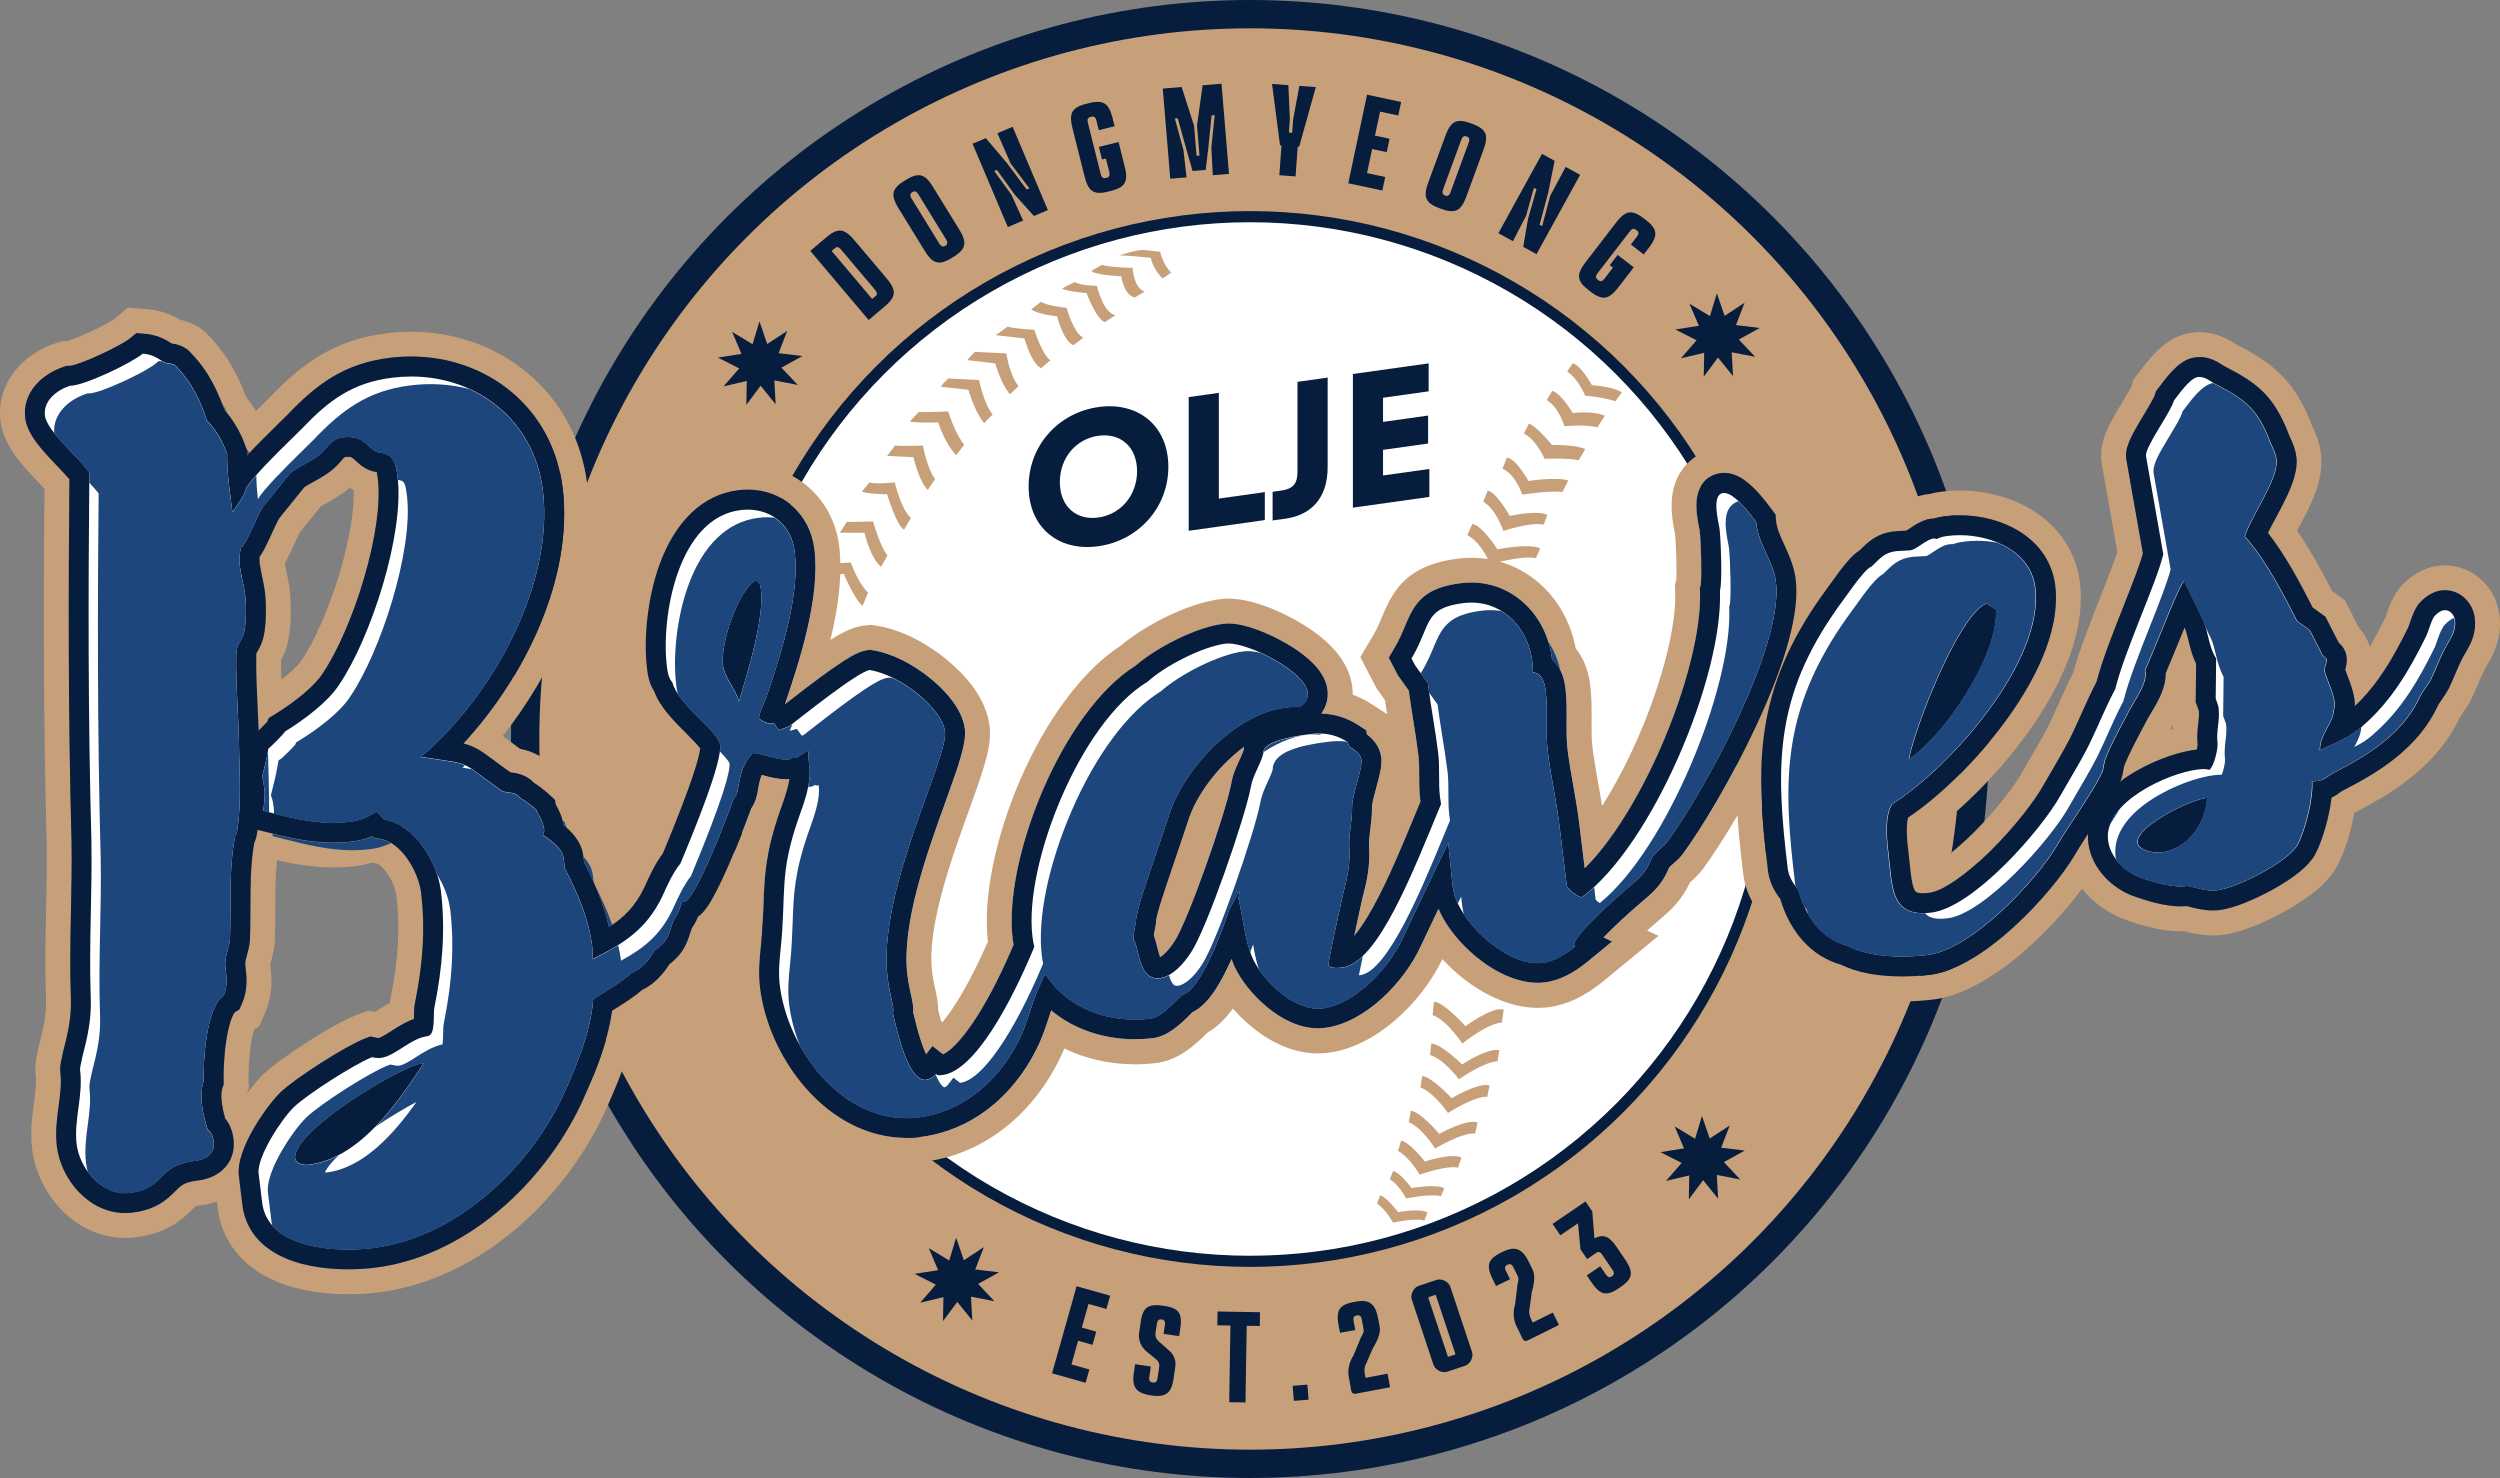
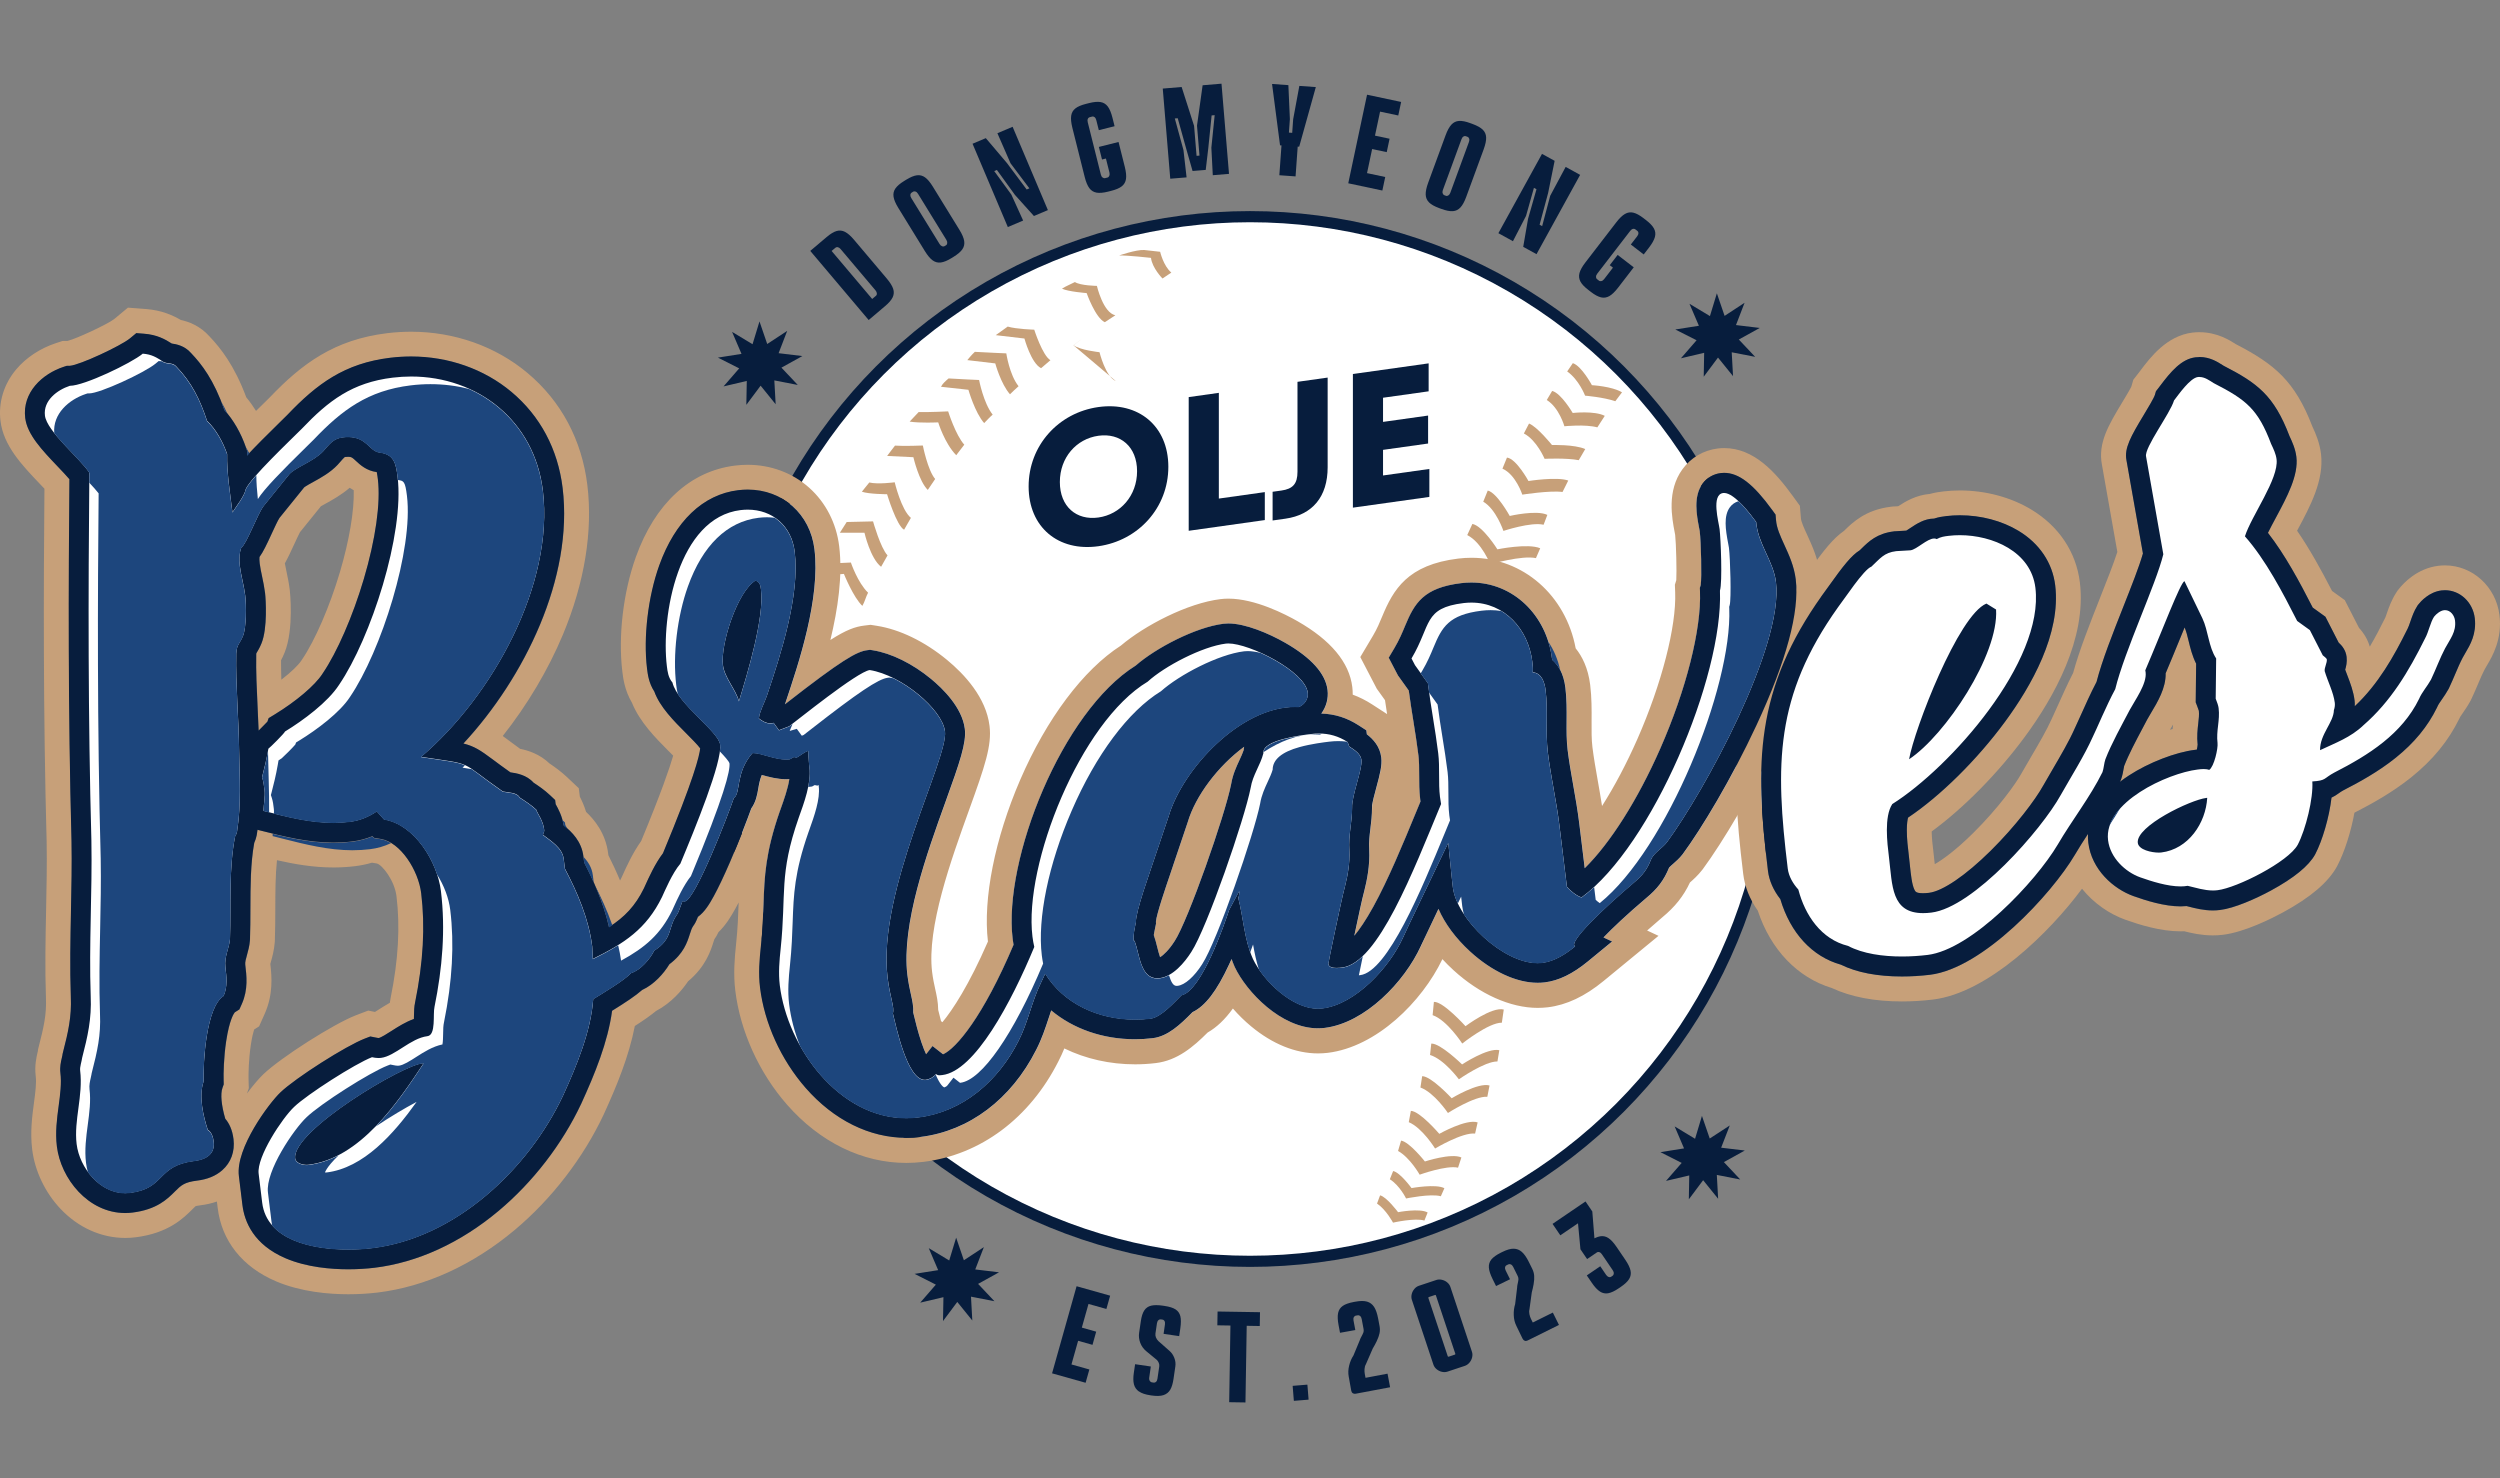
<svg xmlns="http://www.w3.org/2000/svg" id="_레이어_2" data-name="레이어 2" viewBox="0 0 966.41 571.35">
  <rect x="0" y="0" width="966.41" height="571.35" fill="#808080" stroke="none" />
  <defs>
    <style>
      .cls-1 {
        fill: #071d3d;
      }

      .cls-2 {
        fill: #fff;
      }

      .cls-3 {
        fill: #c7a079;
      }

      .cls-4 {
        fill: #1d467d;
      }
    </style>
  </defs>
  <g id="_레이어_1-2" data-name="레이어 1">
    <g>
      <g>
-         <circle class="cls-1" cx="483.2" cy="285.67" r="285.67" />
-         <circle class="cls-3" cx="483.2" cy="285.67" r="274.72" />
        <circle class="cls-1" cx="483.2" cy="285.67" r="204.07" />
        <circle class="cls-2" cx="483.2" cy="285.67" r="199.76" />
        <path class="cls-3" d="M545.64,459.27s-4.36-6.03-7.1-6.59l-1.28,3.18c3.84,2.4,6.28,7.43,6.28,7.43,0,0,9.62-1.99,13.44-.86l1.37-3.11c-3.26-1.76-12.71-.05-12.71-.05" />
        <path class="cls-3" d="M565.18,411.46s-8.4-8.23-11.9-8.05l-.48,4.4c5.46,1.67,11.15,9.41,11.15,9.41,0,0,9.97-6.98,14.91-6.9l.72-4.36c-4.5-1.03-14.39,5.51-14.39,5.51" />
        <path class="cls-3" d="M540.44,468.58s-4.42-5.93-6.95-6.5l-1.18,3.17c3.55,2.4,6.18,7.38,6.18,7.38,0,0,8.58-1.94,12.13-.8l1.25-3.12c-3-1.75-11.44-.12-11.44-.12" />
        <path class="cls-3" d="M550.81,448.98s-6.02-7.62-9.2-8.06l-1.17,4c4.62,2.57,8.35,9.17,8.35,9.17,0,0,10.37-3.75,14.84-2.71l1.29-3.94c-3.89-1.82-14.11,1.55-14.11,1.55" />
        <path class="cls-3" d="M556.37,438.29s-7.49-8.77-10.98-8.87l-.81,4.37c5.26,2.21,10.17,10.19,10.17,10.19,0,0,10.55-6.33,15.47-5.78l.98-4.32c-4.37-1.47-14.81,4.42-14.81,4.42" />
        <path class="cls-3" d="M561.16,424.54s-7.91-8.56-11.4-8.53l-.67,4.38c5.35,1.96,10.63,9.85,10.63,9.85,0,0,10.29-6.62,15.23-6.27l.85-4.36c-4.42-1.27-14.64,4.94-14.64,4.94" />
        <path class="cls-3" d="M581.18,205.23s10.7-3.56,15.52-2.38l1.45-3.81c-4.14-2.02-14.54.41-14.54.41,0,0-4.95-9.03-8.5-9.82l-1.74,4.31c4.95,2.84,7.8,11.3,7.8,11.3" />
        <path class="cls-3" d="M588.47,191.21s10.66-1.68,15.55-1.03l2.21-4.42c-4.33-1.56-15.38.18-15.38.18,0,0-4.72-8.64-8.31-9.06l-1.75,4.28c5.2,2.33,7.67,10.04,7.67,10.04" />
        <path class="cls-3" d="M597.07,177.37s8.41-.42,13.22.52l2.51-4.3c-4.18-1.83-12.86-1.56-12.86-1.56,0,0-5.6-6.99-8.87-8.31l-2,3.84c5,2.6,8.01,9.81,8.01,9.81" />
        <path class="cls-3" d="M604.73,164.78s8.04-.85,12.75.42l2.87-4.45c-4.02-2.06-12.4-1.11-12.4-1.11,0,0-4.47-7.66-7.94-8.52l-2.09,3.51c4.78,2.92,6.82,10.16,6.82,10.16" />
        <path class="cls-3" d="M612.74,152.95s7.09.58,11.68,2.15l2.59-3.44c-3.87-2.35-11.63-2.76-11.63-2.76,0,0-3.99-7.43-7.38-8.52l-2.18,3.21c4.57,3.2,6.92,9.36,6.92,9.36" />
        <path class="cls-3" d="M402.43,142.34l3.63-3.1c-3.04-1.74-6.26-11.8-6.26-11.8,0,0-7.04-.21-10.25-1.2l-4.63,3.32,11.09,1.3s2.58,9.53,6.43,11.47" />
-         <path class="cls-3" d="M414.95,133.46l3.81-2.89c-3.86-1.95-6.46-11.57-6.46-11.57,0,0-7.23-.71-9.93-2.29l-3.74,2.88c2.46,1.91,10.01,2.7,10.01,2.7,0,0,2.32,9.49,6.31,11.17" />
+         <path class="cls-3" d="M414.95,133.46l3.81-2.89l-3.74,2.88c2.46,1.91,10.01,2.7,10.01,2.7,0,0,2.32,9.49,6.31,11.17" />
        <path class="cls-3" d="M390.43,152.41c1.07-1.07,2.18-2.11,3.31-3.11-3.52-4.39-4.74-12.7-4.74-12.7,0,0-8.22-.35-12.16-.59-1.21,1.09-2.92,3.2-2.92,3.2l10.81,1.27s2.17,7.94,5.69,11.93" />
        <path class="cls-3" d="M380.44,163.55c.98-.99,2.13-2.27,3.29-3.27-3.53-4.41-5.25-13.39-5.25-13.39,0,0-7.9-.34-11.8-.6-1.25,1.1-2.31,1.99-2.93,3.22l10.6,1.17s2.55,8.9,6.1,12.88" />
        <path class="cls-3" d="M427.09,124.55l4.07-2.68c-4.75-.98-7.14-11.36-7.14-11.36,0,0-6.37-.08-8.5-1.48-1.64.88-3.35,1.49-5,2.56,2.42,1.16,9.54,1.71,9.54,1.71,0,0,3.39,9.63,7.02,11.25" />
        <path class="cls-3" d="M372.77,171.91c-3.32-3.62-6.25-12.89-6.25-12.89,0,0-7.46.37-11.41.27l-3.47,3.68c3.91.65,11.04.3,11.04.3,0,0,2.43,8.04,6.96,12.7l3.11-4.06Z" />
-         <path class="cls-3" d="M438.72,115.02c1.04-.76,3.76-2.23,3.76-2.23-4.35-1.69-4.65-9.25-4.65-9.25,0,0-9.56-.16-11.78-1.2-1.36.9-2.82,1.38-4.12,2.49,1.82,1.55,11.5,1.98,11.5,1.98,0,0,1.01,7.31,5.29,8.22" />
        <path class="cls-3" d="M345.97,172.26c-1.12,1.52-1.96,2.48-3.04,3.99l10.15.49s2.15,9.33,5.57,12.65l2.85-4.22c-2.9-3.41-4.76-12.95-4.76-12.95,0,0-7.38.31-10.79.04" />
        <path class="cls-3" d="M345.86,186.43s-6.46.89-9.82.08l-2.88,3.56c2.66.96,9.75.98,9.75.98,0,0,3.68,12.22,6.58,13.72l2.63-4.58c-3.72-3.07-6.26-13.75-6.26-13.75" />
        <path class="cls-3" d="M327.3,201.79l-2.64,4.15h9.51s2.29,9.99,6.43,13.16l2.49-4.41c-2.74-2.92-5.6-13.14-5.6-13.14l-10.19.24Z" />
        <path class="cls-3" d="M318.91,217.94l-1.97,4.42,9.29-.5s3.69,9.15,7.13,12.35c.92-1.52,1.38-3.6,2.21-5.09-4.06-3.94-6.65-11.67-6.65-11.67l-10.01.47Z" />
        <path class="cls-3" d="M444.93,99.68c.45,3.93,4.45,7.98,4.45,7.98l3.41-2.29c-3.07-2.59-4.32-8.04-4.32-8.04l-6.18-.69c-3.1-.17-9.69,2.12-9.69,2.12,3.09-.11,12.33.92,12.33.92" />
        <path class="cls-3" d="M576.07,218.13s12.18-3.56,17.67-2.38l1.65-3.81c-4.72-2.02-16.55.41-16.55.41,0,0-5.63-9.03-9.67-9.82l-1.99,4.31c5.63,2.84,8.89,11.3,8.89,11.3" />
        <path class="cls-3" d="M566.51,396.69s-8.62-9.61-12.22-9.4l-.49,5.13c5.61,1.95,11.45,10.98,11.45,10.98,0,0,10.23-8.15,15.31-8.06l.74-5.09c-4.62-1.21-14.78,6.43-14.78,6.43" />
        <path class="cls-1" d="M378.09,496.31l8.1-4.48-9.19-1.11,3.32-8.62-7.72,5.07-2.99-8.73-2.68,8.81-7.91-4.76,3.64,8.5-9.12,1.44,8.23,4.16-6.05,6.97,8.98-2.12-.17,9.24,5.52-7.4,5.81,7.18-.51-9.22,9.06,1.76-6.33-6.71Z" />
        <path class="cls-1" d="M665.33,443.66l3.34-8.6-7.75,5.05-3.01-8.74-2.66,8.84-7.89-4.78,3.63,8.5-9.13,1.45,8.22,4.16-6.06,6.95,8.98-2.11-.16,9.23,5.53-7.39,5.8,7.18-.51-9.22,9.05,1.77-6.32-6.73,8.09-4.47-9.18-1.1Z" />
        <g>
          <path class="cls-1" d="M416.17,497.21l12.97,3.65-1.45,5.14-8.51-2.39,2.04-1.14-7.48,26.57-1.14-2.04,8.51,2.39-1.45,5.14-12.97-3.65,9.48-33.67ZM417.11,512.9l6.64,1.87-1.43,5.1-6.64-1.87,1.43-5.1Z" />
          <path class="cls-1" d="M440.28,537.91c-1-.7-1.64-1.63-1.94-2.77-.29-1.14-.31-2.59-.06-4.33l.51-3.46,6.08.89-.62,4.26c-.08.53,0,.96.22,1.3.22.34.52.53.89.58l.56.08c.37.05.7-.05.98-.31.28-.26.45-.66.53-1.19l.69-4.68c.07-.5.02-.98-.17-1.43-.19-.46-.44-.84-.74-1.14l-4.09-3.37c-1.08-.89-1.86-1.98-2.34-3.26s-.63-2.58-.43-3.89l.67-4.54c.26-1.78.7-3.14,1.32-4.08.62-.94,1.49-1.56,2.63-1.84,1.14-.28,2.66-.28,4.56,0l.65.1c1.87.27,3.29.72,4.25,1.34s1.58,1.51,1.86,2.66c.28,1.16.27,2.72-.02,4.68l-.44,2.99-6.03-.88.53-3.65c.08-.53.02-.96-.17-1.29-.19-.33-.46-.52-.8-.57l-.56-.08c-.37-.05-.71.05-1,.31-.29.26-.48.66-.56,1.19l-.58,3.93c-.08.53-.01,1.06.2,1.58.21.52.55,1.01,1.03,1.46l4.23,3.73c.79.69,1.4,1.58,1.83,2.68.43,1.1.56,2.19.4,3.28l-.71,4.86c-.26,1.78-.68,3.17-1.26,4.16s-1.44,1.69-2.57,2.08c-1.14.39-2.68.44-4.61.16l-.51-.08c-1.93-.28-3.4-.78-4.39-1.48Z" />
          <path class="cls-1" d="M470.67,506.98l16.4.27-.09,5.34-16.4-.27.09-5.34ZM475.7,508.81l6.29.1-.54,33.23-6.29-.1.54-33.23Z" />
          <path class="cls-1" d="M499.79,535.71l5.51-.45c.06,0,.1.02.1.09l.45,5.61c0,.06-.02.1-.09.1l-5.51.45c-.06,0-.1-.02-.1-.09l-.45-5.61c0-.06.02-.1.09-.1Z" />
          <path class="cls-1" d="M522.93,538.57c-.31-.21-.51-.55-.6-1.02l-.97-5.45c-.25-1.33-.19-2.74.17-4.22.36-1.48.92-2.79,1.67-3.92l2.45-5.9c.06-.2.11-.35.16-.44.05-.09.1-.22.17-.39.52-.96.87-1.65,1.03-2.07.16-.42.2-.87.1-1.37l-.73-3.9c-.1-.53-.3-.91-.6-1.16-.3-.25-.64-.34-1.01-.27l-.65.12c-.34.06-.6.26-.78.6s-.22.77-.12,1.3l.69,3.67-5.91,1.06-.56-2.97c-.37-1.95-.43-3.51-.18-4.68.25-1.17.84-2.08,1.79-2.74.95-.66,2.35-1.16,4.21-1.51l.65-.12c1.89-.35,3.4-.37,4.54-.03,1.14.33,2.04,1.01,2.72,2.04.67,1.03,1.19,2.52,1.56,4.47l.56,2.97c.17.93.17,1.84-.01,2.74-.18.9-.55,1.93-1.1,3.09-.46.95-.97,1.9-1.54,2.84l-2.62,6.02c-.32.54-.5,1.16-.54,1.86-.05.7-.02,1.31.08,1.84l.51,2.7-1.32-.91,9.62-1.81.99,5.25-13.24,2.49c-.46.09-.85.02-1.17-.19Z" />
          <path class="cls-1" d="M557.37,530.3c-.76-.18-1.43-.52-2.03-1.02s-1.01-1.09-1.24-1.78l-8.32-25.03c-.23-.69-.25-1.41-.07-2.17.18-.76.52-1.43,1.02-2.03.5-.6,1.09-1.01,1.78-1.24l6.73-2.24c.66-.22,1.37-.24,2.15-.07.77.18,1.46.51,2.05,1.01.6.5,1.01,1.09,1.24,1.78l8.32,25.03c.23.69.25,1.41.07,2.17-.18.76-.53,1.44-1.04,2.04-.51.6-1.1,1.01-1.76,1.23l-6.73,2.24c-.69.23-1.41.25-2.17.07ZM562.56,523.51c.03-.06.04-.12.02-.18l-7.52-22.61c-.02-.06-.06-.1-.12-.13-.06-.03-.12-.03-.18-.01l-2.42.81c-.06.02-.11.06-.16.13-.05.06-.06.13-.04.19l7.52,22.61c.02.06.07.1.14.13.07.02.14.03.2,0l2.42-.81c.06-.02.1-.06.13-.12Z" />
          <path class="cls-1" d="M589.4,518.26c-.36-.12-.64-.39-.85-.82l-2.41-4.98c-.6-1.21-.93-2.58-.98-4.1-.05-1.52.13-2.93.54-4.23l.76-6.34c0-.21.01-.37.03-.47s.04-.24.05-.42c.24-1.07.39-1.83.43-2.27.04-.44-.05-.89-.27-1.34l-1.76-3.56c-.24-.48-.54-.8-.9-.95-.36-.16-.71-.15-1.05.02l-.59.29c-.31.15-.51.42-.58.79-.08.37,0,.8.24,1.28l1.66,3.35-5.4,2.63-1.34-2.71c-.88-1.78-1.36-3.26-1.44-4.45-.08-1.19.25-2.23.98-3.13.74-.89,1.95-1.76,3.64-2.6l.59-.29c1.72-.85,3.17-1.28,4.36-1.26s2.24.42,3.17,1.23,1.83,2.1,2.71,3.88l1.34,2.71c.42.85.66,1.73.73,2.65.07.92,0,2.01-.22,3.28-.19,1.04-.42,2.09-.71,3.15l-.89,6.51c-.16.61-.16,1.25-.02,1.93.15.68.34,1.27.58,1.75l1.22,2.46-1.52-.51,8.77-4.35,2.37,4.78-12.07,5.99c-.42.21-.82.26-1.17.13Z" />
          <path class="cls-1" d="M610.94,482.93l-.94-10.05-6.84,4.65-3-4.42,12.74-8.67,2.63,3.87.95,11.99-5.53,2.62ZM610.94,482.93l3.28-3.09,1.29.55,4.03,2.23-6.02,4.09-2.58-3.79ZM621.67,499.93c-1.14.2-2.21-.02-3.21-.68-1-.65-2.06-1.8-3.17-3.44l-1.89-2.78,5.2-3.54,2.26,3.32c.28.42.61.69.98.82.37.13.7.09.99-.1l.51-.35c.29-.2.45-.49.48-.9.03-.4-.09-.81-.38-1.23l-4.2-6.18c-.3-.44-.63-.72-1-.84-.36-.11-.7-.07-1.01.15l-2.74-4.37c1.56-1.06,2.91-1.7,4.05-1.9,1.14-.2,2.21.02,3.21.68,1,.66,2.06,1.8,3.17,3.45l3.35,4.93c1.12,1.64,1.8,3.05,2.04,4.22.24,1.17.06,2.25-.55,3.23-.61.99-1.69,2.01-3.26,3.07l-.78.53c-1.56,1.06-2.91,1.7-4.05,1.9Z" />
        </g>
        <path class="cls-1" d="M302.07,142.12l8.1-4.48-9.19-1.11,3.32-8.62-7.72,5.07-2.99-8.73-2.68,8.81-7.91-4.76,3.64,8.5-9.12,1.44,8.23,4.16-6.05,6.97,8.98-2.12-.17,9.24,5.52-7.4,5.81,7.18-.51-9.22,9.06,1.76-6.33-6.71Z" />
        <path class="cls-1" d="M672.16,131.25l8.1-4.48-9.19-1.11,3.32-8.62-7.72,5.07-2.99-8.73-2.68,8.81-7.91-4.76,3.64,8.5-9.12,1.44,8.23,4.16-6.05,6.97,8.98-2.12-.17,9.24,5.52-7.4,5.81,7.18-.51-9.22,9.06,1.76-6.33-6.71Z" />
        <g>
          <path class="cls-1" d="M313.22,96.99l4.8-4.06,22.58,26.72-4.8,4.06-22.58-26.72ZM335.82,116.7l2.78-2.35c.26-.22.39-.53.36-.93-.02-.39-.2-.78-.52-1.17l-13.48-15.96c-.35-.41-.71-.65-1.08-.73-.37-.08-.69,0-.96.22l-2.56,2.17-3.45-4.08,2.67-2.26c1.44-1.22,2.72-1.99,3.83-2.31,1.11-.32,2.2-.21,3.26.34,1.06.55,2.23,1.58,3.51,3.1l12.63,14.95c1.28,1.52,2.1,2.84,2.47,3.98.36,1.14.29,2.23-.21,3.27-.5,1.04-1.47,2.17-2.92,3.39l-2.89,2.44-3.45-4.08Z" />
          <path class="cls-1" d="M363.7,101.47c-1.15.15-2.2-.12-3.17-.82-.97-.7-1.97-1.9-3.01-3.59l-10.26-16.67c-1.04-1.69-1.66-3.13-1.84-4.3-.19-1.18.04-2.25.69-3.2.65-.96,1.78-1.93,3.39-2.92l.76-.47c1.64-1.01,3.03-1.59,4.18-1.74,1.15-.15,2.2.12,3.17.82.97.7,1.97,1.9,3.01,3.59l10.26,16.67c1.04,1.69,1.66,3.13,1.84,4.3.19,1.18-.04,2.25-.69,3.2-.65.96-1.8,1.94-3.43,2.95l-.76.47c-1.61.99-2.99,1.56-4.14,1.71ZM366.17,93.95c.04-.39-.08-.8-.34-1.23l-10.95-17.79c-.28-.46-.6-.75-.96-.88-.36-.13-.69-.11-.98.08l-.48.3c-.32.2-.51.49-.55.87-.04.38.07.8.35,1.25l10.95,17.79c.26.43.59.71.97.85.38.14.72.11,1.01-.07l.52-.32c.27-.16.42-.44.46-.84Z" />
          <path class="cls-1" d="M375.94,55.57l5.14-2.17,8.2,9.67,7.6,10.18,1.04-.44-7.29-9.7-5.07-11.61,5.88-2.49,13.64,32.21-5.4,2.28-7.36-8.18-6.95-9.63-1.04.44,6.63,9.1,4.55,10.03-5.92,2.51-13.64-32.21Z" />
          <path class="cls-1" d="M423.87,74.46c-1.14-.2-2.06-.78-2.78-1.74-.71-.96-1.31-2.4-1.79-4.33l-4.76-18.98c-.48-1.93-.64-3.48-.46-4.66.17-1.18.72-2.13,1.63-2.84.91-.72,2.28-1.3,4.11-1.76l1.19-.3c1.83-.46,3.32-.59,4.46-.39,1.14.2,2.06.78,2.78,1.74.71.96,1.31,2.4,1.79,4.33l.82,3.26-6.1,1.53-.98-3.9c-.13-.52-.35-.9-.65-1.13-.3-.23-.62-.31-.96-.22l-.87.22c-.37.09-.63.31-.78.66-.16.35-.17.78-.04,1.3l5.08,20.27c.12.49.34.86.67,1.1.32.24.65.32.99.24l.87-.22c.34-.08.58-.31.73-.67.15-.36.17-.79.05-1.28l-1.36-5.41-1.51.38-1.22-4.86,7.61-1.91,2.42,9.63c.48,1.93.64,3.48.46,4.66-.18,1.18-.72,2.13-1.63,2.84-.91.72-2.28,1.3-4.11,1.76l-1.19.3c-1.83.46-3.32.59-4.46.39Z" />
          <path class="cls-1" d="M449.48,34.24l7.3-.61,4.81,15.02.96,11.59,1.13-.09-.96-11.59,2.17-15.6,7.3-.61,2.9,34.86-6.27.52-.55-10.63,1.28-12.58-1.18.1-1.28,12.58-1,8.48-5.09.42-2.34-8.2-3.39-12.19-1.13.09,3.34,12.2,1.21,10.57-6.31.52-2.9-34.86Z" />
          <path class="cls-1" d="M491.72,32.46l6.32.45.58,13.12-.37,5.23,1.27.09.37-5.23,2.39-12.91,6.37.45-6.43,23.05-7.4-.53-3.09-23.73ZM495.56,53.64l6.27.45-1.01,14.1-6.27-.45,1.01-14.1Z" />
          <path class="cls-1" d="M528.45,36.61l13.18,2.8-1.11,5.23-8.65-1.83,1.96-1.27-5.73,27-1.27-1.96,8.65,1.84-1.11,5.23-13.18-2.8,7.26-34.22ZM530.41,52.2l6.75,1.43-1.1,5.18-6.75-1.43,1.1-5.18Z" />
          <path class="cls-1" d="M552.44,78.26c-.83-.81-1.27-1.81-1.32-3-.05-1.19.27-2.72.95-4.59l6.74-18.37c.68-1.86,1.43-3.23,2.24-4.11.81-.88,1.79-1.36,2.94-1.44,1.15-.08,2.62.2,4.39.86l.84.31c1.8.66,3.12,1.4,3.95,2.2.83.81,1.27,1.81,1.32,3,.05,1.19-.27,2.72-.95,4.59l-6.74,18.37c-.68,1.86-1.43,3.24-2.24,4.11-.81.88-1.79,1.36-2.94,1.44-1.15.08-2.63-.21-4.44-.87l-.84-.31c-1.78-.65-3.08-1.38-3.91-2.19ZM559.88,75.55c.33-.21.58-.56.76-1.03l7.19-19.62c.18-.5.22-.94.1-1.3-.12-.36-.34-.6-.67-.72l-.53-.2c-.36-.13-.7-.1-1.02.1-.33.2-.58.55-.76,1.05l-7.19,19.62c-.17.47-.2.9-.07,1.28.13.38.35.63.68.75l.58.21c.3.11.61.06.94-.16Z" />
          <path class="cls-1" d="M596.08,59.48l4.89,2.69-2.52,12.43-3.3,12.27.99.55,3.11-11.73,5.98-11.17,5.59,3.08-16.86,30.65-5.14-2.83,1.87-10.84,3.26-11.42-.99-.55-3.05,10.84-5.06,9.79-5.63-3.1,16.86-30.65Z" />
          <path class="cls-1" d="M610.93,108.81c-.55-1.02-.67-2.1-.36-3.26.31-1.15,1.07-2.52,2.28-4.09l11.94-15.51c1.21-1.57,2.33-2.66,3.37-3.25,1.03-.6,2.11-.76,3.24-.49,1.12.27,2.44.98,3.93,2.13l.97.75c1.5,1.15,2.52,2.24,3.07,3.26.55,1.02.67,2.1.36,3.26-.31,1.15-1.07,2.52-2.28,4.09l-2.05,2.66-4.98-3.84,2.45-3.18c.33-.42.49-.83.48-1.21,0-.38-.14-.68-.42-.89l-.71-.55c-.3-.23-.63-.3-1-.21-.37.09-.72.35-1.05.78l-12.75,16.55c-.31.4-.46.8-.45,1.2,0,.4.15.71.42.92l.71.55c.27.21.6.26.98.16.38-.1.72-.36,1.03-.76l3.4-4.42-1.24-.95,3.06-3.97,6.22,4.79-6.06,7.87c-1.21,1.57-2.34,2.66-3.37,3.25-1.04.6-2.12.76-3.24.49-1.13-.27-2.44-.98-3.93-2.13l-.97-.75c-1.5-1.15-2.52-2.24-3.07-3.26Z" />
        </g>
      </g>
      <g>
        <path class="cls-3" d="M52.64,128.8l3.11.24c4.97.38,8.15,2.15,10.67,3.79,1.59.22,4.96.77,7.51,3.73,4.09,4.29,8.75,10.29,12.85,21.98,3.47,3.8,6.39,8.86,8.32,14.45l.45,1.3-.03,1.37c0,.15,0,.3,0,.45,3.22-3.47,7.45-7.7,12.77-12.91,1.16-1.14,2.14-2.1,2.84-2.8,11.46-12.03,22.12-19.92,39.75-22.07,2.69-.33,5.41-.49,8.08-.49,14.46,0,28.23,4.85,38.76,13.67,11.12,9.31,17.97,22.15,19.8,37.15,4.23,34.7-14.76,73.35-38.35,98.79,4.13,1.04,6.48,2.53,11.48,6.27,1.73,1.29,3.82,2.86,6.69,4.88,2.3.31,6.25.97,8.93,3.97,2.06,1.35,4.28,2.88,6.33,4.81l2.03,1.91.2,1.61s0,.02.01.02c.93,1.68,2.54,4.6,3.08,8.17,3.23,2.55,6.94,6.22,7.64,12.01l.29,2.35c3.33,6.44,7.41,15.26,9.6,24.97,6.07-3.9,10.18-8.19,13.51-15.02.12-.27.27-.6.45-.99,1.38-3.07,3.86-8.57,6.9-12.53,11.93-28.66,14.12-37.72,14.39-40.57-1.01-1.39-3.58-3.96-5.36-5.74-4.82-4.84-10.23-10.26-12.37-16.22-2.13-3.25-2.55-6.69-2.82-8.88-1.47-12.1.38-27.75,4.72-39.87,6.12-17.1,16.95-27.42,30.5-29.07,1.23-.15,2.48-.23,3.69-.23,13.55,0,24.16,9.46,25.81,23.01,2.33,19.11-6.1,44.19-11.13,59.18l-.02.07-.02.07c-.08.23-.16.45-.25.67.09-.07.18-.14.28-.22,21.75-16.98,27.52-20.21,31.6-20.71l1.07-.13,1.07.17c7.12,1.13,15.3,5.16,22.46,11.06,4.45,3.66,12.06,11.05,13.07,19.31.65,5.37-1.94,12.89-7.4,28.02-7.25,20.09-17.17,47.6-14.8,67.09.37,3.08.92,5.54,1.36,7.52.55,2.49,1.05,4.74.89,7,.04.16.08.34.12.51.68,2.84,1.71,7.13,3.09,11.14.67,1.96,1.27,3.42,1.78,4.5l2.48-3.17,4.08,3.19c5.08-2.24,15.46-14.51,27.24-42.32-.13-.76-.25-1.53-.34-2.3-3.72-30.51,19.06-87.93,47.58-105.66,7.66-6.71,23.14-14.84,33.95-16.16.59-.07,1.21-.11,1.85-.11,6.55,0,15.61,3.84,21.9,7.43,10.13,5.78,15.66,11.94,16.44,18.3.4,3.27-.52,6.5-2.41,9.1,5.2.15,9.91,1.63,14.38,4.52l3.03,1.96.19,1.54c2.46,1.9,5.05,4.68,5.58,8.97.37,3.02-.48,6.38-1.91,11.6-.63,2.3-1.67,6.16-1.67,7.36v.15s0,.15,0,.15c.01,3.09-.33,5.86-.63,8.31-.34,2.79-.64,5.2-.46,7.9v.06s0,.06,0,.06c.31,6.24-.89,11.97-1.96,16.26l-.03.1-.03.1c-.57,2.05-2.27,9.87-3.75,16.86,1.95-2.34,4.39-5.87,7.34-11.2,5.81-10.54,11.49-24.31,16.5-36.46.59-1.44,1.18-2.86,1.76-4.25-.04-.31-.08-.62-.12-.92-.39-3.18-.39-6.31-.39-9.34,0-2.69,0-5.22-.28-7.48-.54-4.44-1.26-8.93-1.95-13.26-.62-3.85-1.25-7.82-1.79-11.87l-3.86-5.4-.32-.44-.25-.48-1.35-2.59-1.98-3.8,2.19-3.69c1.91-3.22,3.09-6.07,4.13-8.58,3.66-8.85,7.15-14.78,21.71-16.55,1.32-.16,2.64-.24,3.93-.24,15.98,0,29.1,12.44,31.19,29.58,0,.08.02.16.03.24,2.32,1.97,4.44,5.29,5.12,10.86.53,4.36.5,8.62.47,12.75-.03,3.94-.05,7.65.39,11.28.53,4.34,1.32,8.81,2.15,13.55.85,4.85,1.74,9.87,2.35,14.87l2.11,17.32c9.91-9.8,20.46-26.4,29.17-46.17,10.07-22.86,15.97-46.21,15.39-60.92l-.05-1.31.32-1.06c.49-2.94.11-16.91-.36-20.78-.03-.22-.16-.9-.26-1.41-.92-4.79-2.32-12.02,1.32-17,1.69-2.32,4.19-3.78,7.06-4.13.42-.05.84-.08,1.27-.08,5.73,0,11.3,4.31,18.64,14.4l1.27,1.75.18,2.15c.25,3.08,1.64,6.1,3.24,9.6,1.76,3.84,3.76,8.19,4.38,13.3,1.52,12.49-3.59,31.47-15.2,56.42-9.67,20.78-21.26,39.95-28.46,49.73l-.07.09-.07.09c-1.16,1.48-2.45,2.62-3.59,3.62-.51.45-1.25,1.1-1.56,1.45-1.98,4.85-4.5,8.19-8.89,11.8-7.46,6.33-13,11.58-16.47,15.2l3.33,1.56-9.43,7.75c-5.81,4.77-11.25,7.41-16.63,8.06-.89.11-1.81.16-2.73.16-8.19,0-17.7-4.39-26.07-12.06-5.62-5.14-9.85-10.89-12.26-16.52-3.33,6.96-5.97,12.49-6.76,14.27v.03s-.03.03-.03.03c-6.37,13.94-21.58,29.78-37.23,31.69-.84.1-1.7.15-2.56.15-14.27,0-27.62-14.11-32.14-23.64l-.04-.09-.04-.09c-.44-.99-.83-1.98-1.18-2.97-.31.7-.62,1.39-.95,2.09-4.77,10.27-9.23,16.12-14.14,18.44-4.81,4.91-9.61,9.37-15.35,10.07-2.28.28-4.6.42-6.89.42-12.49,0-23.88-4.03-32.39-11.15-.3.88-.59,1.78-.89,2.69-1.36,4.12-2.77,8.39-4.91,12.53-9.65,19.13-25.96,31.41-44.74,33.7-1.82.22-3.67.34-5.49.34-14.19,0-28.01-6.84-38.89-19.27-9.54-10.88-15.97-25.05-17.65-38.85-.67-5.51-.21-10.89.33-15.91.68-6.49.86-11.53,1.03-16.4.37-10.58.69-19.73,6.31-35.83v-.02s.02-.02.02-.02l.31-.87c1.23-3.44,2.8-7.81,3.34-11.48-.39.02-.78.04-1.17.04-3.47,0-6.78-.9-9.47-1.66-.76,1.76-1.06,3.51-1.38,5.33-.39,2.27-.9,5.17-2.69,7.61-1.46,4.11-4.76,12.67-8.29,20.83-2.35,5.43-4.45,9.83-6.21,13.06-1.7,3.1-3.56,6.18-6.13,8.01-.78,1.97-1.21,2.72-1.73,3.4-.65.92-.94,1.79-1.43,3.35-.96,3.02-2.36,7.46-7.87,11.57-2.26,3.71-5.96,7.84-10.53,9.95-2.49,2.21-6.41,4.82-11.63,8.05-1.65,12.14-6.66,24.38-11.92,35.9l-.02.04-.02.04c-7.32,15.57-18.64,30.25-31.87,41.34-14.76,12.37-31.36,19.99-48.01,22.02-3.18.39-6.68.59-10.11.59-6.52,0-16.01-.74-24.23-4.24-12.39-5.29-15.93-14.14-16.72-20.64l-1.37-11.21c-1.31-10.77,11.71-28.19,16.09-32.32,5.82-5.56,25.3-17.98,32.63-20.79l2.09-.8,2.19.44c.39.08.83.17,1.01.17h0c.92-.14,3.37-1.71,4.99-2.75,2.59-1.66,5.43-3.47,8.66-4.62.01-.44.02-.86.03-1.21.03-1.82.06-3.54.43-5.17,3.15-15.55,3.92-29.36,2.36-42.22-1.08-8.87-7.99-19.73-15.61-21l-2.66-.44-.57-.64c-2.54,1.05-5.14,1.72-7.91,2.06-2.34.28-4.75.43-7.18.43-9.86,0-19.08-2.34-27.99-4.6l-.92-.23-.44-.11c-.04.28-.08.56-.12.83-.06.71-.22,1.63-.58,2.76-.17.54-.36,1.03-.57,1.48-1.43,7.94-1.46,16.82-1.48,25.41,0,3.92-.02,7.97-.16,11.94v.16s-.02.16-.02.16c-.16,2.13-.68,3.98-1.13,5.61-.42,1.52-.79,2.84-.68,3.78.52,4.27,1.17,9.59-1.32,15.18l-.95,2.12-1.79,1.14c-.31.38-2.07,2.83-3.32,11.17-.95,6.34-1.06,12.54-.98,15.21l.04,1.45-.49,1.37c-.84,2.36-.43,6.73,1.08,11.92,1.46,1.71,2.74,4.22,3.19,7.89.58,4.76-.97,9.03-4.36,12.02-2.47,2.18-5.74,3.53-9.72,4.01-4.97.61-6.23,1.87-8.53,4.17-2.97,2.97-7.03,7.04-16.52,8.19-.9.11-1.81.17-2.72.17-14.39,0-24.92-13.37-26.43-25.75-.67-5.48.02-10.66.69-15.66.6-4.49,1.17-8.74.67-12.78-.27-2.22.2-4.24.57-5.86.07-.32.18-.8.21-.94l.06-.49.12-.48c2.07-8.06,3.41-13.92,3.07-21.59v-.04s0-.04,0-.04c-.39-11.08-.16-22.3.06-33.16.18-8.88.37-18.05.21-26.97-1.37-50.28-1.17-100.89-.81-139.91-1.21-1.42-2.88-3.18-4.52-4.89-6.06-6.36-11.79-12.37-12.57-18.79-1.2-9.87,6.6-17.04,14.86-19.76l1.19-.39h1.17c4.01-.33,19.86-7.79,23.28-10.62l2.4-1.99M99.98,282.43c1.05-1.02,2.54-2.53,3.39-3.45l.49-1.38,2.33-1.42c8.34-5.09,15.58-11.24,18.44-15.67l.05-.08.05-.08c5.58-8.19,11.67-22.18,15.91-36.5,4.56-15.42,6.54-29.48,5.44-38.57-.07-.54-.23-1.88-.42-2.79-3.98-.53-6.44-2.82-8.08-4.34-1.43-1.33-1.69-1.57-3-1.57-.33,0-.7.02-1.1.07-.09.01-.14.02-.17.03-.32.22-1.09,1.1-1.65,1.75-.32.36-.64.74-.99,1.12l-.06.07-.06.07c-2.81,2.98-6.5,5.02-9.47,6.65-1.15.63-2.86,1.57-3.46,2.06l-9.55,11.82c-.63.89-2.07,4.02-3.02,6.1-1.89,4.12-3.24,6.97-4.71,9.01-.06.57-.06,1.35.07,2.41.19,1.54.55,3.26.93,5.08.44,2.06.88,4.19,1.15,6.39.3,2.46,1,13.63-1.36,19.45-.72,1.76-1.41,2.9-1.87,3.65-.05.08-.09.15-.14.23-.01.09-.03.23-.04.42-.13,6.62.2,13.45.54,20.68.14,2.89.28,5.84.39,8.8M448.44,370.02c1.38-.83,3.5-2.86,5.59-6.15l.03-.04.03-.04c5.17-7.94,19.43-48.49,21.82-60.63.61-3.71,2-6.71,3.23-9.35.65-1.4,1.23-2.65,1.6-3.81.04-.41.1-.86.2-1.32-10.08,7.42-18.8,18.97-21.81,29.14l-.04.14-.05.13-5.55,16.49c-.32.99-.79,2.36-1.33,3.95-1.27,3.71-5.1,14.92-5.32,17.78l.03.79-.18.9c-.06.27-.11.56-.18.85-.14.69-.37,1.77-.5,2.63.54,1.52.94,3.1,1.33,4.64.28,1.12.69,2.75,1.1,3.91M49.49,118.9l-3,2.49-2.37,1.97c-2.64,2.02-14.38,7.5-17.98,8.42h-1.87l-1.45.47-1.19.39c-6.1,2.01-11.54,5.61-15.37,10.16-4.79,5.69-6.94,12.76-6.07,19.92,1.17,9.59,8.28,17.05,15.16,24.27.61.64,1.24,1.3,1.83,1.93-.33,38.01-.5,87.12.85,136.45.16,8.71-.03,17.78-.21,26.55-.22,10.99-.46,22.35-.06,33.7v.06s0,.1,0,.1c.28,6.35-.86,11.33-2.77,18.76l-.12.48-.15.6-.08.62v.09c-.04.12-.07.24-.09.34-.46,1.99-1.23,5.3-.75,9.21.34,2.82-.12,6.31-.66,10.34-.71,5.34-1.52,11.4-.7,18.1,1.01,8.31,5,16.68,10.95,22.97,6.85,7.25,15.75,11.25,25.04,11.25,1.29,0,2.59-.08,3.88-.24,12.78-1.56,18.65-7.43,22.16-10.94.4-.4.89-.89,1.13-1.1.19-.06.69-.19,1.75-.32,2.31-.28,4.48-.78,6.5-1.48l.3,2.5c1.55,12.74,9.54,22.8,22.5,28.33,9.71,4.14,20.59,5.02,28.01,5.02,3.81,0,7.71-.23,11.28-.66,18.5-2.25,36.84-10.62,53.03-24.19,14.28-11.97,26.49-27.82,34.39-44.62l.02-.04.04-.08h0s.02-.06.02-.06c4.89-10.71,9.66-22.18,11.96-34.05,3.63-2.33,6.19-4.15,8.19-5.8,5.98-3.15,10.07-8.03,12.4-11.48,6.8-5.67,8.75-11.82,9.82-15.23.07-.22.21-.67.31-.96.6-.85,1.11-1.73,1.62-2.81,2.81-2.69,4.84-6.01,6.62-9.26.38-.69.77-1.43,1.17-2.21,0,.09,0,.19,0,.28-.16,4.71-.34,9.58-.98,15.74-.59,5.57-1.1,11.56-.31,18.08,1.91,15.68,9.19,31.73,19.97,44.03,12.74,14.54,29.12,22.55,46.13,22.55,2.21,0,4.45-.14,6.66-.41,22.01-2.68,41.02-16.85,52.15-38.88.86-1.66,1.61-3.32,2.28-4.96,8.22,4.01,17.58,6.14,27.34,6.14,2.68,0,5.39-.16,8.06-.49,8.3-1.01,14.46-6.26,19.99-11.8,3.51-2.02,6.71-5.04,9.77-9.29,2.16,2.48,4.55,4.83,7.05,6.9,8.25,6.85,17.19,10.46,25.87,10.46,1.25,0,2.5-.08,3.73-.22,18.94-2.31,36.45-19.78,44.34-36.22,1.34,1.46,2.77,2.88,4.28,4.26,10.13,9.27,22,14.58,32.57,14.58,1.31,0,2.62-.08,3.9-.23,7.25-.88,14.31-4.21,21.57-10.18l9.43-7.75,11.79-9.69-4.4-2.06c1.72-1.54,3.66-3.23,5.82-5.06,4.96-4.09,8.25-8.22,10.73-13.5,1.3-1.14,3.05-2.7,4.71-4.83l.07-.09.09-.11.09-.12.07-.09c7.48-10.16,19.48-29.99,29.43-51.37,12.55-26.98,17.79-47.14,16.03-61.65-.8-6.59-3.23-11.89-5.19-16.15-1.17-2.56-2.28-4.97-2.4-6.37l-.18-2.15-.22-2.69-1.59-2.19-1.27-1.75c-6.6-9.08-14.9-18.37-26.42-18.37-.81,0-1.63.05-2.43.15-5.55.68-10.4,3.52-13.68,8.02-6.1,8.37-4.07,18.86-2.99,24.49.06.29.13.66.17.91.38,3.41.63,14.32.43,17.5l-.06.19-.48,1.56.06,1.63.05,1.31c.51,13.14-5.21,35.38-14.58,56.66-4.21,9.56-8.89,18.39-13.69,25.94-.51-3.31-1.08-6.56-1.64-9.74-.81-4.61-1.58-8.96-2.08-13.05-.37-3.01-.34-6.27-.32-10.05.03-4.23.06-9.01-.54-13.98-.8-6.55-3.15-11.08-5.61-14.13-3.82-20.46-20.32-35.01-40.28-35.01-1.68,0-3.4.1-5.1.31-19.61,2.39-25.11,11.97-29.44,22.43-.96,2.32-1.95,4.71-3.51,7.34l-2.19,3.69-2.74,4.61,2.47,4.75,1.98,3.8,1.35,2.59.25.48.31.6.39.55.32.44,2.48,3.46c.26,1.82.53,3.62.81,5.38l-2.78-1.8-3.03-1.96c-2.4-1.55-4.89-2.81-7.48-3.76.01-.97-.04-1.95-.16-2.93-1.16-9.54-8.3-18.12-21.22-25.49-4.58-2.61-16.34-8.69-26.67-8.69-1.03,0-2.04.06-3.02.18-12.83,1.56-29.45,10.25-38.53,17.96-14.55,9.35-28.72,28.24-38.97,51.98-9.75,22.61-14.4,45.92-12.44,62.43-7.36,16.89-13.66,26.45-17.6,31.19l-.53-.42c-.42-1.58-.79-3.08-1.1-4.34-.02-2.97-.61-5.65-1.15-8.06-.41-1.87-.88-3.98-1.2-6.6-2.1-17.21,7.38-43.48,14.3-62.66,6.15-17.03,8.82-24.88,7.9-32.45-1.34-11.01-9.71-19.99-16.5-25.58-8.57-7.06-18.19-11.73-27.08-13.13l-1.07-.17-1.33-.21-1.34.16-1.07.13c-3.53.43-6.96,1.62-13.13,5.57,2.89-11.93,4.79-24.82,3.4-36.24-1.08-8.88-5.2-16.9-11.59-22.61-6.41-5.72-14.85-8.87-23.77-8.87-1.6,0-3.23.1-4.85.3-17.35,2.11-30.99,14.68-38.4,35.38-4.88,13.63-6.88,30.59-5.21,44.28.31,2.57.88,7.22,3.71,12.01,3.03,7.51,9.21,13.71,14.21,18.73.42.42,1.06,1.06,1.73,1.74-1.29,4.49-4.48,13.96-12.38,33.01-3.32,4.66-5.84,10.24-7.23,13.35l-.03.06c-.13.29-.24.54-.34.75-.19.38-.37.74-.56,1.1-1.53-3.7-3.11-7-4.51-9.77l-.08-.65c-.96-7.85-5.35-13.13-8.55-16.12-.71-2.38-1.64-4.39-2.41-5.88l-.4-3.27-2.54-2.39-2.03-1.91c-2.27-2.14-4.64-3.85-6.75-5.26-3.79-3.66-8.3-5.05-11.35-5.66-1.86-1.34-3.34-2.45-4.68-3.45-.71-.53-1.39-1.04-2.05-1.51,9.5-12,17.59-25.6,23.29-39.26,8.33-19.97,11.59-39.93,9.42-57.74-2.13-17.46-10.14-32.46-23.18-43.37-12.26-10.26-28.22-15.91-44.94-15.91-3.06,0-6.17.19-9.24.56-20.39,2.48-32.94,11.75-45.48,24.9-.65.65-1.53,1.51-2.56,2.52l-.13.13c-.89.88-1.74,1.71-2.55,2.5-1.16-1.87-2.42-3.63-3.77-5.25-4.59-12.34-9.93-19.03-14.17-23.5-3.77-4.26-8.28-5.79-11.15-6.41-3.23-1.89-7.53-3.77-13.42-4.22l-3.11-.24-3.88-.3h0ZM124.1,195.67c.56-.32,1.23-.69,1.6-.89,2.7-1.49,6.2-3.41,9.47-6.22.49.32,1.01.64,1.57.95.22,7.84-1.7,19.33-5.33,31.61-3.91,13.23-9.66,26.51-14.64,33.82l-.05.08-.07.1-.07.1-.05.08c-1.11,1.71-3.88,4.46-7.77,7.45-.08-2.56-.13-5.07-.12-7.52.43-.81.9-1.79,1.37-2.95,3.71-9.13,2.02-24.09,2-24.24-.32-2.62-.83-5.06-1.29-7.22-.23-1.09-.45-2.13-.61-3.05,1.15-2.06,2.28-4.46,3.64-7.43.47-1.01,1.63-3.55,2.19-4.6l8.15-10.09h0ZM104.47,372.71c.08-.31.19-.69.28-1.01.52-1.85,1.22-4.39,1.46-7.46v-.16s.03-.2.03-.2v-.2s.01-.16.01-.16c.15-4.12.16-8.25.17-12.25.02-6.33.03-12.84.64-18.75,6.79,1.54,14.11,2.81,21.83,2.81,2.82,0,5.63-.17,8.35-.5,2.27-.28,4.43-.72,6.55-1.35l1.85.31c2.05.42,6.89,6.55,7.63,12.67,1.44,11.79.71,24.57-2.22,39.05-.16.73-.28,1.44-.36,2.13-1.67.94-3.18,1.9-4.52,2.76-.29.19-.75.48-1.23.78l-2.6-.53-2.61.99-2.09.8c-8.59,3.29-28.98,16.27-35.82,22.8-1.62,1.54-3.93,4.19-6.38,7.5l.13-.37.61-1.71-.06-1.82-.04-1.45c-.07-2.18.03-7.81.88-13.49.44-2.95.93-4.84,1.27-5.93l1.93-1.23,1.18-2.65.95-2.12c3.35-7.51,2.78-14.44,2.21-19.29h0Z" />
        <path class="cls-3" d="M850.22,138.03c4.06,0,7.02,1.89,8.97,3.15.13.08.26.16.38.24,13.03,6.7,19.45,11.4,25.46,27.19,1.04,2.19,2.27,4.89,2.66,8.04.87,7.11-3.6,15.43-7.92,23.48-1.08,2.01-2.18,4.07-3.07,5.88,6.57,8.42,12.15,18.77,17.31,28.89l3.4,2.45,1.51,1.09.85,1.66,4.26,8.33c1.33,1.21,2.76,2.96,3.07,5.51.25,2.01-.17,3.73-.54,4.97.26.72.55,1.47.85,2.25,1.1,2.87,2.35,6.12,2.78,9.65.09.77.11,1.52.07,2.22,9.11-8.54,15.13-19.27,20.27-29.65l.07-.13.07-.13c.35-.63.72-1.74,1.09-2.82.65-1.89,1.38-4.04,2.67-6.03l.19-.29.22-.28c.88-1.13,4.13-4.84,8.96-5.43.45-.05.9-.08,1.35-.08,5.81,0,10.75,4.62,11.5,10.76.74,6.1-1.78,10.36-3.62,13.47-.39.66-.76,1.28-1.08,1.89-.97,1.83-1.88,3.97-2.84,6.23-.76,1.8-1.55,3.65-2.44,5.51l-.09.19-.1.18c-.8,1.46-1.69,2.76-2.49,3.9-.73,1.05-1.48,2.14-1.78,2.85l-.08.2-.1.2c-3.56,7.28-8.78,13.63-15.96,19.4-6.76,5.43-14.3,9.54-20.13,12.52-.85.45-1.31.79-1.84,1.17-.95.69-1.84,1.25-2.83,1.71-.89,7.69-3.57,16.65-6.25,21.79l-.04.08-.04.08c-2.45,4.44-8.21,9.15-17.12,13.98-5.87,3.19-14.11,6.83-19.65,7.5-.91.11-1.84.17-2.78.17-3.54,0-6.65-.79-9.39-1.49-.25-.06-.51-.13-.76-.19-.75.07-1.52.11-2.32.11-6.33,0-13.41-2.26-18.18-3.96-7.79-2.78-16.22-10.25-17.49-20.67-.14-1.12-.18-2.25-.12-3.36-1.79,2.72-3.49,5.36-5.05,8.03-9.06,15.31-35.53,43.9-56.01,46.4-3.62.44-7.26.66-10.85.66-9.52,0-17.46-1.54-23.61-4.56-11.09-3.1-19.52-12.24-23.41-25.35-2.64-3.35-4.32-7.15-4.77-10.88-2.63-21.55-3.75-38.22-1.25-54.72,2.71-17.9,9.71-34.31,22.04-51.65l.1-.14.11-.14c.46-.59,1.33-1.81,2.25-3.11,5.87-8.25,9.07-12.27,12.2-14.18.25-.24.48-.47.71-.69,2.79-2.73,5.95-5.83,12.5-6.63l.24-.03h.24s4.34-.27,4.34-.27c.42-.26.98-.63,1.4-.91,2.48-1.66,5.56-3.72,9.33-3.74,1.8-.61,3.39-.8,4.76-.97,1.69-.21,3.44-.31,5.21-.31,8.2,0,16.25,2.14,22.67,6.01,8.08,4.88,13.11,12.36,14.18,21.07,2.28,18.7-9.29,38.99-19.39,52.72-10.85,14.74-25.03,28.74-37.5,37.08-.22.87-.46,2.37-.47,4.82,0,3.36.43,6.92.74,9.51.16,1.32.29,2.61.42,3.86.4,3.84.81,7.81,1.84,9.8.33.63.64,1.23,3.29,1.23.68,0,1.45-.05,2.27-.15,5.29-.64,14.21-6.73,23.87-16.28,9.69-9.58,17.32-19.78,20.3-25.19l.02-.03.02-.03c1.13-2.01,2.32-4.04,3.58-6.19,3.12-5.32,6.34-10.83,8.51-15.71l.07-.17.08-.16c.43-.85,1.19-2.55,2.07-4.53,1.7-3.8,3.98-8.92,6.25-13.23,2.14-8.29,6.32-18.86,10.37-29.09,3.15-7.97,6.15-15.55,7.57-20.57l-6.36-36.03c-.92-4.63,1.68-9.24,6.68-17.52,1.56-2.58,3.91-6.48,4.3-7.74l.41-1.42.91-1.17c.22-.28.47-.62.76-1,4.06-5.39,8.16-10.29,13.61-10.95.51-.06,1.02-.09,1.53-.09M819.48,302.23c1.1-.85,2.27-1.68,3.51-2.48,7.68-4.99,17.95-8.97,25.56-9.89.2-.02.42-.05.66-.08.17-.74.29-1.45.31-1.91-.34-3.15-.03-5.86.24-8.25.21-1.81.39-3.38.23-4.83-.1-.4-.45-1.32-.69-1.94l-.53-1.37.02-1.47.15-13.45c-1.49-2.97-2.24-6.04-2.92-8.82-.47-1.94-.92-3.78-1.54-5.18-.64,1.56-1.29,3.13-1.9,4.63-1.78,4.34-3.61,8.81-5.45,13.14.15,5.62-3.08,11.01-5.71,15.4-.54.9-1.04,1.74-1.38,2.37-.62,1.19-1.28,2.42-1.95,3.68-2.48,4.66-5.28,9.94-7,14.38-.06.25-.16.82-.23,1.21-.19,1.08-.42,2.42-.9,3.77l-.15.42-.2.4c-.05.1-.1.2-.15.3M850.22,128.41c-.9,0-1.8.05-2.7.16-9.96,1.21-16.33,9.66-20.14,14.71l-.05.07c-.23.3-.43.57-.6.79l-.91,1.17-1.14,1.46-.52,1.78-.28.95c-.62,1.27-2.65,4.63-3.44,5.94-5.32,8.82-9.53,15.8-7.9,24.26l5.95,33.67c-1.47,4.55-3.99,10.93-6.64,17.62-3.98,10.07-8.1,20.48-10.45,29.14-2.23,4.35-4.4,9.19-6.01,12.8-.73,1.63-1.55,3.48-1.88,4.12l-.08.17-.1.2-.09.21-.07.17c-1.96,4.4-5.04,9.67-8.03,14.76-1.28,2.19-2.49,4.25-3.66,6.32l-.02.04-.04.07c-2.25,4.07-9.05,13.52-18.67,23.04-6.69,6.62-11.72,10.23-14.85,12.03-.03-.27-.06-.53-.08-.77-.13-1.29-.27-2.63-.44-4.03-.27-2.21-.63-5.19-.67-7.84,12.42-9.1,25.66-22.52,36.09-36.7,11.14-15.13,23.86-37.76,21.2-59.59-1.43-11.71-8.09-21.7-18.75-28.14-7.9-4.77-17.72-7.4-27.64-7.4-2.16,0-4.3.13-6.37.38-1.3.16-3.14.38-5.27.97-5.31.45-9.44,2.93-12.2,4.75l-1.77.1h-.24s-.3.03-.3.03l-.3.04-.24.03c-9.8,1.19-14.78,6.08-18.08,9.31l-.03.03c-4.2,2.9-7.86,7.51-13.99,16.14-.74,1.05-1.66,2.34-1.98,2.75l-.11.14-.14.17-.13.18-.1.14c-13.24,18.61-20.77,36.34-23.72,55.79-2.66,17.59-1.51,34.97,1.22,57.33.6,4.91,2.53,9.76,5.63,14.15,4.97,15.06,15.31,25.87,28.66,29.93,7.35,3.43,16.45,5.17,27.06,5.17,3.97,0,8.01-.25,12.01-.73,21.32-2.6,45.06-25.91,57.61-42.85,4.61,5.74,10.78,9.86,16.67,11.96,5.45,1.94,13.59,4.52,21.42,4.52.48,0,.95,0,1.43-.03,2.88.73,6.67,1.6,11.04,1.6,1.32,0,2.65-.08,3.94-.24,8.42-1.03,18.94-6.36,23.08-8.6,10.7-5.81,17.56-11.63,20.96-17.79l.04-.08.05-.09.05-.1.04-.08c2.77-5.3,5.24-13.07,6.58-20.43.1-.07.17-.11.28-.17,6.21-3.18,14.27-7.58,21.69-13.54,8.31-6.67,14.39-14.09,18.58-22.68l.1-.2.12-.24.06-.15c.21-.34.66-.99.94-1.4.88-1.27,1.98-2.86,3.03-4.78l.1-.18.12-.23.11-.23.09-.19c.98-2.05,1.81-4.01,2.61-5.9.87-2.06,1.7-4.01,2.48-5.46.23-.42.53-.93.87-1.52,2.11-3.56,6.03-10.19,4.89-19.53-1.34-10.96-10.39-19.22-21.06-19.22-.84,0-1.68.05-2.51.15-8.27,1.01-13.51,6.67-15.38,9.05l-.22.28-.27.34-.24.37-.19.29c-1.93,2.98-2.95,5.96-3.69,8.14-.15.45-.4,1.18-.54,1.51l-.06.11-.08.17-.07.13c-1.8,3.63-3.7,7.3-5.82,10.88-.77-2.66-2.17-5.09-4.17-7.27l-3.58-6.99-.85-1.66-1.06-2.07-1.89-1.36-1.51-1.09-1.52-1.09c-4.09-7.93-8.52-16.04-13.52-23.29.08-.16.17-.31.25-.47,4.8-8.94,10.23-19.07,9-29.2-.52-4.27-1.98-7.73-3.35-10.65-6.74-17.53-14.62-24.06-29.51-31.76-2.4-1.54-7.31-4.66-14.16-4.66h0ZM838.83,282.1c.25-.42.56-.95.85-1.44.11-.19.22-.37.34-.57-.06.54-.11,1.12-.15,1.72-.34.09-.69.19-1.04.29h0Z" />
        <path class="cls-2" d="M134.65,486.81c-21.93,0-35.46-7.84-37.13-21.5l-1.37-11.21c-1.01-8.27,10.01-24.46,14.94-29.08,5.4-5.18,24.45-17.33,31.33-19.97l1.04-.4,1.1.22c.68.14,1.22.25,1.76.25.16,0,.32,0,.5-.03,1.73-.21,4.2-1.79,6.59-3.32,3.03-1.94,6.43-4.11,10.2-4.88.21-1.08.24-3,.26-4.13.03-1.7.05-3.17.34-4.43,3.24-15.98,4.03-30.2,2.41-43.49-1.25-10.24-9.27-22.75-18.8-24.33l-1.33-.22-1.58-1.76c-3.02,1.59-6.04,2.54-9.32,2.94-2.18.27-4.44.4-6.72.4-9.38,0-18.36-2.28-27.04-4.48l-3.89-.99.06-3.06c.02-1.07.14-2.2.25-3.3.15-1.52.31-3.09.19-4.14-.19-1.55-.37-3.02-.79-4.31l-.36-1.09.29-1.11c.71-2.69,1.71-6.72,2.38-10.65l.28-1.64,1.26-.84c.86-.73,4.24-4.11,5.23-5.29l.29-.8,1.16-.71c7-4.27,15.85-10.95,19.67-16.87,12.06-17.72,24.56-57.04,22.04-77.78-.7-5.76-1.27-5.83-3.67-6.13-2.8-.35-4.59-2.01-6.03-3.35-1.62-1.51-2.8-2.61-5.63-2.61-.49,0-1.01.03-1.57.1-1.7.21-2.38.9-4.27,3.08-.3.35-.62.71-.95,1.08-2.45,2.61-5.71,4.4-8.59,5.99-1.73.95-3.69,2.03-4.42,2.79l-9.81,12.14c-.76.98-2.25,4.21-3.45,6.82-2.02,4.39-3.4,7.3-4.84,9.01-.29,1.23-.34,2.73-.12,4.48.21,1.7.59,3.5.99,5.41.42,1.98.85,4.03,1.1,6.06.36,2.92.77,12.9-1.11,17.53-.6,1.47-1.17,2.41-1.59,3.09-.53.86-.66,1.07-.74,2.49-.14,6.78.21,14.02.54,21.03.25,5.34.52,10.86.57,16.22.03,1.64.07,3.33.12,5.04.22,8.69.45,17.66-.86,26.13-.03.46-.13,1.12-.41,2-.16.52-.36.99-.59,1.4-1.6,8.42-1.62,17.68-1.64,26.64,0,3.89-.02,7.91-.16,11.81v.16c-.14,1.76-.58,3.34-1.01,4.87-.53,1.92-1,3.57-.79,5.27.49,4,1.04,8.53-1.02,13.15l-.47,1.06-.98.62c-3.77,2.39-6.28,17.9-5.92,29.64l.02.73-.24.68c-1.19,3.33-.73,8.7,1.28,15.19,1.23,1.19,2.4,3.15,2.79,6.37.42,3.46-.67,6.54-3.09,8.66-1.87,1.65-4.44,2.69-7.64,3.08-6.29.77-8.27,2.75-10.79,5.27-2.72,2.72-6.1,6.1-14.26,7.09-.75.09-1.5.14-2.25.14-5.61,0-11.09-2.57-15.44-7.23-3.9-4.18-6.51-9.7-7.17-15.13-.61-4.99.05-9.92.68-14.69.63-4.75,1.23-9.23.68-13.75-.19-1.55.18-3.13.5-4.53.12-.51.24-1.03.28-1.34l.03-.25.06-.24c2.16-8.4,3.55-14.52,3.18-22.72-.39-11-.16-22.18.06-32.98.18-8.92.37-18.15.21-27.15-1.39-50.79-1.16-101.97-.8-141.15-1.32-1.71-3.4-3.9-5.59-6.2-5.36-5.63-10.91-11.45-11.53-16.6-.94-7.7,5.47-13.4,12.25-15.64l.59-.2h.62c4.18,0,21.53-8.07,25.67-11.51l1.2-1,1.55.12c4.18.32,6.63,1.7,9.55,3.62.18.04.5.09.75.12,1.37.19,3.64.5,5.32,2.51,5.55,5.82,9.16,12.09,12.34,21.43,3.35,3.46,6.19,8.27,8.05,13.67l.22.65v.69c-.08,3.35.18,6.92.58,10.52,2.48-3.92,8.9-10.53,18.72-20.15,1.21-1.18,2.22-2.18,2.93-2.89,10.84-11.39,20.91-18.89,37.43-20.91,2.53-.31,5.1-.47,7.61-.47,28.83,0,51.34,19.5,54.74,47.43,2.17,17.77-1.96,38-11.94,58.51-7.73,15.89-18.36,30.65-30.38,42.31,9.45,1.42,10.39,1.95,16.96,6.86,1.9,1.42,4.24,3.17,7.55,5.49.19.03.39.05.59.08,2.19.29,5.36.71,7.2,3.11,2.13,1.38,4.3,2.84,6.28,4.71l1.02.96.12.95c.1.2.26.47.38.69,1,1.81,2.67,4.83,2.78,8.33v.02c3.06,2.28,6.88,5.39,7.5,10.44l.37,3.04c3.87,7.42,8.94,18.29,10.53,29.92,9.32-5.09,15.26-10.18,19.8-19.5.11-.23.28-.6.47-1.04,1.37-3.03,3.86-8.56,6.74-12.15,12.91-30.98,15.23-40.81,14.89-43.6-.36-1.25-4.05-4.95-6.49-7.4-4.66-4.68-9.92-9.95-11.62-15.24-1.86-2.58-2.21-5.45-2.47-7.6-1.41-11.56.37-26.51,4.52-38.11,5.69-15.88,15.14-25.06,27.34-26.55,1.08-.13,2.16-.2,3.22-.2,11.72,0,20.56,7.89,21.99,19.62,2.22,18.24-6.03,42.81-10.96,57.48-.41,1.14-.86,2.19-1.29,3.2-.34.78-.67,1.55-.94,2.28.04,0,.09-.02.14-.03l2.61-.77,1.93,2.66.7-.27c.6-.46,1.63-1.26,2.86-2.22,18.26-14.26,26.03-19.47,29.69-19.92l.54-.07.53.08c13.83,2.19,31.04,16.59,32.31,27.03.55,4.49-2.09,12.09-7.2,26.25-7.38,20.45-17.49,48.46-15,68.86.4,3.26.97,5.83,1.42,7.88.57,2.57,1.01,4.57.75,6.42.09.35.18.74.28,1.16,4.37,18.18,7.47,20.46,8.17,20.74.32-.07.96-.42,1.21-.73l2.37-3.03,2.54,1.99s.08-.01.12-.02c8.28-1.01,20.5-18.62,32-46.07-.21-1.06-.38-2.13-.51-3.19-1.74-14.28,2.57-35.16,11.53-55.86,9.4-21.73,21.97-38.55,34.53-46.23,7.12-6.36,22.18-14.23,32.12-15.44.43-.05.9-.08,1.39-.08,9.73,0,33.18,11.45,34.51,22.34.49,4.01-1.89,7.96-5.78,9.6l-.82.35-.89-.05c-.43-.02-.85-.03-1.28-.03-18.51,0-39.85,21.68-45.17,39.62l-5.61,16.67c-.29.89-.75,2.26-1.31,3.89-1.54,4.5-5.63,16.45-5.53,19.04l.02.46-.26,1.28c-.25,1.2-.57,2.74-.66,3.92l.16.41c.55,1.44.96,3.08,1.36,4.67,1.23,4.92,2.12,7.26,3.79,7.26.15,0,.3-.01.46-.03,2.77-.34,6.38-3.54,9.43-8.35,5.88-9.02,20.16-50.56,22.41-62.1.52-3.22,1.8-5.98,2.93-8.41.75-1.61,1.46-3.15,1.91-4.69.02-3.9,3.52-6.84,10.42-8.74,4.49-1.24,9.51-1.85,11.39-2.08,1.21-.15,2.41-.22,3.55-.22,4.79,0,9.1,1.28,13.17,3.91l1.51.98.17,1.38s.02.04.02.06c2.33,1.57,4.92,3.73,5.35,7.29.28,2.31-.5,5.35-1.8,10.12-.83,3.07-1.87,6.89-1.8,8.54v.16c.02,2.85-.29,5.38-.59,7.83-.35,2.86-.68,5.56-.48,8.62.29,5.79-.84,11.16-1.85,15.19l-.03.1c-.93,3.31-4.36,19.63-5.72,26.35.19-.02.37-.04.51-.06,10.59-1.29,23.81-33.37,32.56-54.59.73-1.78,1.45-3.53,2.16-5.24-.11-.68-.2-1.29-.27-1.87-.36-2.95-.36-5.96-.36-8.87,0-2.81,0-5.45-.31-7.94-.55-4.52-1.27-9.04-1.98-13.41-.66-4.13-1.34-8.39-1.89-12.71l-4.58-6.4-2.47-4.73,1.09-1.84c2.06-3.46,3.29-6.44,4.38-9.07,3.22-7.79,5.85-12.65,18.62-14.2,1.16-.14,2.33-.21,3.47-.21,14.01,0,25.52,11.02,27.37,26.19.07.58.15,1.19.2,1.83,2.17,1.26,4.29,3.89,4.95,9.26.5,4.11.47,8.25.44,12.25-.03,3.88-.06,7.9.42,11.78.54,4.44,1.34,8.96,2.18,13.75.85,4.8,1.72,9.77,2.32,14.67l2.71,22.24c.47.46,1.04.92,1.56,1.28,25.86-20.88,51.25-83.52,50.07-113.9l-.03-.65.19-.62c.69-2.51.22-18.1-.28-22.18-.04-.32-.16-.97-.3-1.66-1.05-5.47-1.8-10.65.65-14.01,1.05-1.44,2.62-2.36,4.41-2.58.26-.03.53-.05.8-.05,2.67,0,7.18,1.33,15.52,12.81l.63.87.09,1.08c.31,3.76,1.9,7.23,3.58,10.89,1.72,3.76,3.51,7.65,4.06,12.16,3.31,27.16-29.37,84.97-42.94,103.4l-.07.09c-.94,1.2-2.09,2.21-3.1,3.1-1.02.9-2.18,1.91-2.47,2.62-1.74,4.39-3.9,7.28-7.93,10.59-10.8,9.16-17.56,16.01-20.29,19.44l2.47,1.16-4.72,3.88c-5.22,4.29-10.02,6.65-14.65,7.22-.74.09-1.5.14-2.26.14-14.94,0-34.79-17.74-36.62-32.72-.15-1.19-.28-2.41-.41-3.62-5.62,11.7-10.42,21.7-11.58,24.32-5.1,11.16-19.07,27.65-34.21,29.5-.69.08-1.39.13-2.1.13-7.01,0-13.31-4.01-17.36-7.38-4.78-3.97-9.01-9.23-11.3-14.06l-.04-.09c-2.03-4.59-3.01-9.3-3.84-13.91-4.17,11.69-10.81,26.74-18.15,29.76-.16.16-.33.33-.5.51-4.33,4.42-8.6,8.44-13.12,8.99-2.13.26-4.29.39-6.43.39-13.69,0-25.92-5.19-33.94-14.14-1.13,2.66-2.05,5.43-3,8.33-1.32,4-2.68,8.13-4.69,12.01-9.04,17.94-24.27,29.47-41.76,31.6-1.67.2-3.36.31-5.03.31-27.55,0-49.5-28.3-52.72-54.73-.62-5.11-.18-10.23.33-15.05.69-6.62.88-11.95,1.04-16.66.37-10.69.67-19.14,6.1-34.7l.32-.89c1.9-5.32,4.27-11.94,3.67-16.85-.02-.16-.04-.34-.06-.54l-.45.25-1.06-.22-1.03.56-.74.09c-.57.07-1.17.1-1.78.1-3.06,0-6.04-.85-8.68-1.59-.9-.26-1.88-.53-2.67-.71-2.25,3.24-2.8,6.36-3.28,9.16-.4,2.29-.81,4.65-2.32,6.39-1.29,3.68-4.76,12.78-8.41,21.18-6.57,15.16-9.57,18.97-11.95,20.02-1.05,2.8-1.39,3.31-1.69,3.7-1.06,1.47-1.49,2.86-2,4.47-.93,2.95-2.08,6.59-7.1,10.08-2.09,3.68-5.68,7.66-9.75,9.33-2.68,2.53-8.03,5.91-13.1,9.02-1.29,12.21-6.43,24.79-11.82,36.6-12.89,27.4-41.64,56.92-76.88,61.21-3.03.37-6.37.56-9.64.56ZM118.16,446.42c.13.02.27.03.41.03.07,0,.13,0,.18,0,14.36-1.75,26-14.9,34.82-27.26-10.66,5.68-26.44,15.88-33.12,23.79-1.38,1.63-2.01,2.76-2.3,3.45ZM290.5,231.75c-4.15,6.78-7.9,19.32-7.24,24.74.16,1.33.74,2.7,1.48,4.13,2.59-9.02,5.6-20.92,5.75-28.87Z" />
        <path class="cls-1" d="M55.16,136.71c3.48.27,5.34,1.42,7.97,3.17,1.48.85,3.82.22,5.05,1.8,5.92,6.17,9.13,12.68,11.86,20.97,3.51,3.36,6.17,8.21,7.77,12.85-.15,7.26,1.18,15.37,2.05,22.51,1.45-2.25,4.73-6.44,5.12-8.9,1.88-4.37,17.34-19.01,21.64-23.32,10.39-10.92,19.54-17.9,35.17-19.8,2.41-.29,4.79-.44,7.15-.44,25.6,0,47.62,16.98,50.92,44.05,4.43,36.35-19.61,79.62-47.1,102.97,21.43,3.25,13.92,1.06,31.63,13.39,2.12.43,5.56.36,6.49,2.31,2.24,1.45,4.49,2.9,6.44,4.73.12,1.02,2.96,4.47,3.07,8.24l-.51,1.44c3.05,2.39,7.5,4.95,8.04,9.36l.46,3.74c4.94,9.4,9.28,19.56,10.56,30.09l.24,4.8c12.03-5.95,20.67-11.48,26.74-23.94,1.02-2.19,3.96-9.24,7.08-12.86,5.68-13.61,16.21-39.28,15.38-46.08-.62-5.1-16.38-15.59-18.44-23.96-1.61-1.87-1.9-4.25-2.15-6.29-2.36-19.37,4.38-57.43,28.5-60.36.94-.11,1.85-.17,2.76-.17,9.56,0,16.95,6.3,18.16,16.24,2.07,16.99-5.47,39.97-10.79,55.79-1.03,2.88-2.73,5.85-3.08,8.65,1.48,1.16,2.91,1.91,4.41,1.91.43,0,.87-.06,1.31-.19l2.07,2.85,3.95-1.52c2.85-2.07,26.39-21.14,31.14-21.72,12.3,1.95,28.06,15.2,29.09,23.69,1.28,10.53-26.26,61.81-22.2,95.11.95,7.81,2.81,11.73,2.04,13.89,1.27,4.91,5.48,25.71,12.36,25.71.14,0,.28,0,.42-.03,1.36-.17,2.98-1.05,3.87-2.2.47.37.91.48,1.42.48.31,0,.65-.04,1.04-.09,12.58-1.53,26.66-28.07,35.56-49.53-.3-1.3-.54-2.64-.71-4.02-3.39-27.86,18.51-82.94,44.54-98.52,6.51-5.96,21.1-13.6,30.27-14.72.29-.03.59-.05.92-.05,8.28,0,29.69,10.79,30.69,18.96.29,2.38-1.16,4.62-3.46,5.59-.5-.03-.99-.04-1.49-.04-21.09,0-43.37,23.86-48.86,42.38l-5.57,16.54c-1.5,4.67-7.2,20.19-7.04,24.3-.43,2.12-1.12,4.96-.87,7l.38.3c1.93,5.04,2.18,14.39,8.75,14.39.3,0,.61-.02.93-.06,5.1-.62,9.61-6,12.22-10.11,6.1-9.36,20.62-51.47,22.95-63.48.78-4.92,3.76-8.73,4.92-13.36-.62-5.1,14.67-6.96,18.41-7.41,1.05-.13,2.08-.19,3.09-.19,3.89,0,7.52.99,11.08,3.3.04.34.46.98.55,1.66,2.25,1.45,4.49,2.9,4.78,5.28.41,3.4-3.82,13.91-3.62,18.37.02,5.86-1.48,10.52-1.07,16.68.24,4.8-.58,9.38-1.74,14-1.2,4.28-6.42,29.4-6.38,29.74.16,1.29,1.7,1.58,3.16,1.58.85,0,1.68-.1,2.18-.16,13.92-1.7,27.5-37.38,38.24-63.2-.16-.93-.31-1.85-.43-2.78-.66-5.44,0-11.38-.67-16.81-1.12-9.17-2.87-17.92-3.99-27.1l-4.99-6.98-1.35-2.59c7.72-13.01,4.52-19.51,20.15-21.42,1.02-.12,2.02-.18,3-.18,12.74,0,22.01,10.19,23.55,22.81.17,1.36.33,2.72.16,4.12,3.48.27,4.61,3.92,4.99,6.98.95,7.82-.13,15.88.86,24.03,1.12,9.17,3.34,18.9,4.5,28.42l2.86,23.44c1.23,1.58,3.89,3.66,5.68,4.14,27.23-19.87,54.77-85.29,53.48-118.57.99-3.22.32-20.04-.14-23.77-.33-2.72-3.35-13.38,1.4-13.96.11-.01.22-.02.34-.02,4.09,0,10.39,8.45,12.41,11.22.7,8.54,6.66,15.05,7.65,23.2,3.02,24.8-27.72,80.96-42.21,100.65-1.79,2.29-5.02,4.06-6.09,6.6-1.58,3.99-3.37,6.27-6.82,9.11-11.88,10.07-25.46,23.1-22.53,24.47-3.45,2.83-7.91,5.79-12.67,6.37-.59.07-1.19.11-1.8.11-13.44,0-31.29-16.99-32.79-29.34-.68-5.61-1.13-11.53-1.77-17.19-7.86,16.41-15.97,33.21-17.56,36.79-5.17,11.32-18.25,25.67-31.16,27.24-.54.07-1.08.1-1.63.1-10.12,0-21.22-10.89-25.18-19.24-3.33-7.53-3.64-15.76-5.62-23.45.26-.72.43-2.12.35-2.8l-3.93,7.37c-1.76,5.39-10.67,31.3-18.4,32.93-2.77,2.75-7.92,8.55-12,9.05-1.99.24-3.98.36-5.96.36-14.21,0-27.64-6.21-34.72-17.76-.6,1.32-1.16,2.54-1.68,3.6-3.59,7.33-5.02,15.44-8.65,22.43-7.78,15.43-21.48,27.44-38.81,29.55-1.54.19-3.06.28-4.56.28-26,0-45.96-27.26-48.9-51.35-.58-4.76-.14-9.64.34-14.18,2.23-21.31-.72-28.53,6.95-50.5,2.06-5.77,4.92-13.36,4.18-19.47-.12-1.02-.33-2.72-.45-6.5-1.66.55-2.89,1.73-4.51,2.62l-1.06-.22-1.62.89c-.43.05-.87.08-1.32.08-4.54,0-9.68-2.49-12.6-2.49-.18,0-.35,0-.51.03-6.65,7.71-4.34,15.35-7.19,17.43-1.76,5.39-14.85,39.39-18.93,39.89-.06,0-.12.01-.18.01-.25,0-.48-.06-.7-.17-.93,2.63-1.7,4.63-1.98,4.99-3.84,5.29-1.6,9.5-8.96,14.19-1.67,3.31-5.29,7.54-8.94,8.67-2.43,2.71-11.1,7.9-14.63,10.06-.89,12.52-6.49,25.96-11.66,37.28-13.42,28.53-41.56,55.06-73.84,58.99-2.65.32-5.81.54-9.18.54-13.9,0-31.54-3.63-33.3-18.12l-1.37-11.21c-.79-6.46,9.11-21.45,13.75-25.81,4.94-4.74,23.49-16.65,30.07-19.18.8.16,1.59.32,2.52.32.3,0,.62-.02.96-.06,5.44-.66,11.49-7.61,17.94-8.39,3.4-.41,2.06-8.53,2.75-11.37,3.02-14.85,4.3-29.83,2.47-44.78-1.37-11.21-10.02-25.67-21.99-27.66l-2.79-3.11c-3.19,2.11-6.46,3.55-10.54,4.04-2.11.26-4.19.37-6.25.37-9.22,0-18-2.31-27.02-4.59.05-2.42.7-5.6.41-7.98-.21-1.7-.41-3.4-.96-5.06.94-3.56,1.85-7.47,2.45-10.99.64-.42,6.17-5.92,6.43-6.64,7.06-4.31,16.55-11.33,20.9-18.06,12.28-18.05,25.31-58.25,22.62-80.33-.66-5.44-1.42-8.79-7.02-9.49-3.87-.48-4.84-5.99-12.13-5.99-.63,0-1.3.04-2.03.13-3.74.45-5.19,2.7-7.62,5.41-3.66,3.89-10.63,6.12-13.06,8.83l-9.89,12.24c-2.39,3.05-6.5,14.58-8.71,16.23-.77,2.16-.82,4.58-.53,6.96.46,3.74,1.63,7.73,2.09,11.47.46,3.74.47,12.36-.86,15.62-1.33,3.27-2.39,3.05-2.61,6.87-.25,12.1.98,25.05,1.11,37.45.18,9.98.83,20.93-.73,30.78.04.34-.43,2.12-.77,2.16-2.59,12.73-1.57,26.74-2.03,39.9-.27,3.48-2.27,6.83-1.77,10.9.45,3.74.91,7.47-.71,11.12-6.72,4.27-7.93,25.45-7.7,33-2.06,5.77-.04,13.8,1.6,18.77,1.48.85,2.07,2.85,2.28,4.55.58,4.76-2.95,6.91-7.37,7.45-14.95,1.82-11.11,10.66-25.04,12.36-.6.07-1.2.11-1.79.11-9.73,0-17.66-9.69-18.79-18.98-1.12-9.17,2.56-18.59,1.36-28.44-.17-1.36.61-3.52.78-4.92,2.11-8.19,3.7-14.93,3.3-23.85-.7-19.91.63-40.07.27-60.03-1.3-47.42-1.23-95.01-.79-142.3-3.8-5.74-16.42-15.93-17.17-22.04-.7-5.77,4.66-9.88,9.63-11.52,0,0,.01,0,.02,0,5.54,0,23.75-8.76,28.13-12.39M285.64,271.03c3.22-10.39,9.86-32.23,8.54-43.11-.17-1.36-.37-3.06-2.15-3.53-7.06,4.31-13.53,24.75-12.58,32.56.62,5.1,4.94,9.4,6.2,14.07M118.57,450.29c.23,0,.45-.01.65-.04,20.04-2.44,34.63-24.22,44.53-39.21-.07,0-.15-.01-.23-.01-6.8,0-50.73,26.01-49.42,36.75.22,1.8,2.73,2.51,4.48,2.51M52.64,128.8l-2.4,1.99c-3.42,2.83-19.26,10.29-23.28,10.62h-1.17l-1.19.39c-8.26,2.73-16.06,9.89-14.86,19.76.78,6.42,6.51,12.43,12.57,18.79,1.63,1.71,3.31,3.47,4.52,4.89-.36,39.02-.56,89.63.81,139.91.16,8.91-.03,18.09-.21,26.97-.22,10.86-.45,22.08-.06,33.16v.04s0,.04,0,.04c.34,7.67-.99,13.53-3.07,21.59l-.12.48-.06.49c-.02.14-.13.62-.21.94-.38,1.62-.84,3.64-.57,5.86.49,4.04-.07,8.29-.67,12.78-.67,5.01-1.36,10.18-.69,15.66,1.51,12.38,12.04,25.75,26.43,25.75.9,0,1.82-.06,2.72-.17,9.48-1.16,13.55-5.22,16.52-8.19,2.3-2.3,3.56-3.56,8.53-4.17,3.98-.48,7.25-1.83,9.72-4.01,3.39-2.99,4.94-7.26,4.36-12.02-.45-3.67-1.72-6.18-3.19-7.89-1.51-5.19-1.92-9.56-1.08-11.92l.49-1.37-.04-1.45c-.08-2.66.03-8.87.98-15.21,1.25-8.34,3-10.79,3.32-11.17l1.79-1.14.95-2.12c2.49-5.59,1.84-10.91,1.32-15.18-.12-.94.25-2.26.68-3.78.45-1.63.97-3.48,1.13-5.61v-.16s.02-.16.02-.16c.14-3.97.15-8.02.16-11.94.02-8.6.04-17.47,1.48-25.41.21-.45.4-.94.57-1.48.36-1.14.52-2.05.58-2.76.04-.28.08-.56.12-.83l.44.11.92.23c8.91,2.26,18.13,4.6,27.99,4.6,2.43,0,4.85-.14,7.18-.43,2.76-.34,5.36-1.01,7.91-2.06l.57.64,2.66.44c7.62,1.27,14.53,12.13,15.61,21,1.57,12.86.8,26.67-2.36,42.22-.37,1.64-.4,3.35-.43,5.17,0,.35-.01.78-.03,1.21-3.23,1.15-6.07,2.96-8.66,4.62-1.62,1.04-4.06,2.6-4.99,2.75,0,0,0,0,0,0-.18,0-.62-.09-1.01-.17l-2.19-.44-2.09.8c-7.32,2.81-26.81,15.22-32.63,20.79-4.38,4.14-17.4,21.55-16.09,32.32l1.37,11.21c.79,6.5,4.34,15.36,16.72,20.64,8.22,3.51,17.71,4.24,24.23,4.24,3.43,0,6.93-.21,10.11-.59,16.65-2.03,33.25-9.64,48.01-22.02,13.23-11.09,24.55-25.78,31.87-41.34l.02-.04.02-.04c5.26-11.51,10.28-23.76,11.92-35.9,5.22-3.23,9.14-5.84,11.63-8.05,4.57-2.11,8.27-6.24,10.53-9.95,5.51-4.11,6.91-8.55,7.87-11.57.49-1.56.78-2.43,1.43-3.35.51-.68.95-1.43,1.73-3.4,2.57-1.83,4.43-4.9,6.13-8.01,1.77-3.23,3.86-7.63,6.21-13.06,3.54-8.16,6.83-16.73,8.29-20.83,1.79-2.44,2.3-5.34,2.69-7.61.31-1.81.62-3.57,1.38-5.33,2.69.76,5.99,1.66,9.47,1.66.39,0,.79-.01,1.17-.04-.55,3.67-2.11,8.04-3.34,11.48l-.31.87v.02s-.02.02-.02.02c-5.62,16.11-5.94,25.25-6.31,35.83-.17,4.87-.35,9.91-1.03,16.4-.53,5.03-1,10.4-.33,15.91,1.68,13.8,8.12,27.96,17.65,38.85,10.88,12.42,24.7,19.27,38.89,19.27,1.82,0,3.67-.11,5.49-.33,18.78-2.29,35.09-14.57,44.74-33.7,2.14-4.14,3.55-8.4,4.91-12.53.3-.91.6-1.81.89-2.69,8.51,7.12,19.9,11.15,32.39,11.15,2.29,0,4.61-.14,6.89-.42,5.74-.7,10.54-5.15,15.35-10.07,4.92-2.32,9.38-8.17,14.14-18.44.32-.69.64-1.39.95-2.09.35.99.75,1.98,1.18,2.97l.04.09.04.09c4.52,9.53,17.87,23.64,32.14,23.64.86,0,1.72-.05,2.56-.15,15.65-1.91,30.87-17.75,37.23-31.69l.02-.03v-.03c.81-1.77,3.44-7.31,6.78-14.27,2.41,5.63,6.64,11.38,12.26,16.52,8.38,7.66,17.88,12.06,26.07,12.06.92,0,1.84-.05,2.73-.16,5.38-.65,10.82-3.29,16.63-8.06l9.43-7.75-3.33-1.56c3.47-3.62,9.01-8.87,16.47-15.2,4.39-3.61,6.91-6.95,8.89-11.8.31-.35,1.05-1.01,1.56-1.45,1.14-1,2.43-2.14,3.59-3.62l.07-.09.07-.09c7.2-9.78,18.79-28.95,28.46-49.73,11.61-24.95,16.72-43.93,15.2-56.42-.62-5.11-2.62-9.46-4.38-13.3-1.6-3.5-2.99-6.52-3.24-9.6l-.18-2.15-1.27-1.75c-7.33-10.09-12.91-14.4-18.64-14.4-.42,0-.85.03-1.27.08-2.86.35-5.37,1.82-7.06,4.13-3.63,4.99-2.24,12.22-1.32,17,.1.5.23,1.19.26,1.41.47,3.87.85,17.84.36,20.78l-.32,1.06.05,1.31c.57,14.71-5.32,38.05-15.39,60.91-8.71,19.77-19.25,36.37-29.17,46.17l-2.11-17.32c-.61-5-1.49-10.02-2.35-14.87-.83-4.73-1.62-9.2-2.15-13.55-.44-3.63-.42-7.35-.39-11.28.03-4.12.06-8.39-.47-12.75-.68-5.57-2.8-8.89-5.12-10.86,0-.08-.02-.16-.03-.24-2.09-17.14-15.2-29.58-31.19-29.58-1.3,0-2.62.08-3.93.24-14.56,1.77-18.05,7.71-21.71,16.55-1.04,2.51-2.21,5.35-4.13,8.58l-2.19,3.69,1.98,3.8,1.35,2.59.25.48.32.44,3.86,5.4c.53,4.05,1.17,8.01,1.79,11.87.69,4.34,1.41,8.82,1.95,13.26.27,2.26.28,4.79.28,7.48,0,3.03,0,6.16.39,9.34.04.3.08.6.12.92-.58,1.4-1.16,2.82-1.76,4.25-5.01,12.15-10.69,25.93-16.5,36.46-2.94,5.33-5.39,8.86-7.34,11.2,1.47-6.99,3.17-14.82,3.75-16.86l.03-.1.03-.1c1.08-4.29,2.28-10.02,1.96-16.26v-.06s0-.06,0-.06c-.18-2.7.12-5.11.46-7.9.3-2.45.64-5.22.63-8.31v-.15s0-.15,0-.15c0-1.21,1.04-5.06,1.67-7.36,1.42-5.22,2.27-8.58,1.91-11.6-.52-4.3-3.12-7.07-5.58-8.97l-.19-1.54-3.03-1.96c-4.46-2.88-9.18-4.37-14.38-4.52,1.89-2.6,2.81-5.83,2.41-9.1-.77-6.36-6.31-12.51-16.44-18.3-6.29-3.59-15.34-7.43-21.9-7.43-.64,0-1.26.04-1.85.11-10.81,1.32-26.29,9.44-33.95,16.16-28.51,17.73-51.29,75.15-47.58,105.66.09.76.21,1.53.34,2.29-11.78,27.8-22.17,40.07-27.24,42.32l-4.08-3.19-2.48,3.17c-.51-1.08-1.11-2.54-1.78-4.5-1.37-4.02-2.4-8.3-3.09-11.14-.04-.18-.08-.35-.12-.51.16-2.26-.34-4.51-.89-7-.44-1.98-.98-4.44-1.36-7.52-2.37-19.49,7.55-47,14.8-67.09,5.46-15.13,8.06-22.65,7.4-28.02-1.01-8.27-8.62-15.65-13.07-19.31-7.16-5.9-15.35-9.93-22.46-11.06l-1.07-.17-1.07.13c-4.08.5-9.84,3.72-31.6,20.71-.09.07-.18.14-.28.21.08-.22.17-.44.25-.67l.02-.07.02-.07c5.03-14.99,13.46-40.07,11.13-59.18-1.65-13.55-12.26-23.01-25.81-23.01-1.21,0-2.45.08-3.69.23-13.55,1.65-24.38,11.97-30.5,29.07-4.34,12.12-6.19,27.77-4.72,39.87.27,2.18.69,5.63,2.82,8.88,2.13,5.96,7.54,11.39,12.37,16.22,1.77,1.78,4.34,4.36,5.36,5.74-.26,2.85-2.46,11.91-14.39,40.57-3.04,3.96-5.51,9.46-6.9,12.53-.18.39-.33.73-.45.99-3.34,6.83-7.45,11.12-13.51,15.02-2.18-9.71-6.27-18.53-9.6-24.97l-.29-2.35c-.71-5.79-4.41-9.46-7.64-12.01-.54-3.57-2.15-6.49-3.08-8.17,0,0,0-.02-.01-.02l-.2-1.61-2.03-1.91c-2.05-1.93-4.27-3.46-6.33-4.81-2.68-3.01-6.63-3.66-8.93-3.97-2.87-2.02-4.96-3.59-6.69-4.88-4.99-3.74-7.35-5.23-11.48-6.27,23.58-25.44,42.57-64.09,38.35-98.79-1.83-14.99-8.67-27.84-19.8-37.15-10.53-8.81-24.3-13.67-38.76-13.67-2.67,0-5.39.17-8.08.49-17.63,2.15-28.29,10.04-39.75,22.07-.7.7-1.68,1.66-2.84,2.8-5.32,5.21-9.54,9.44-12.77,12.91,0-.15,0-.3,0-.45l.03-1.37-.45-1.3c-1.93-5.6-4.85-10.65-8.32-14.45-4.09-11.69-8.76-17.68-12.85-21.98-2.54-2.96-5.91-3.5-7.51-3.73-2.52-1.64-5.7-3.41-10.67-3.79l-3.11-.24h0ZM133.29,176.68s.09-.02.17-.03c.4-.05.77-.07,1.1-.07,1.31,0,1.57.24,3,1.57,1.63,1.52,4.1,3.82,8.08,4.34.2.91.36,2.26.43,2.79,1.11,9.09-.87,23.14-5.44,38.57-4.24,14.33-10.33,28.31-15.91,36.5l-.05.08-.05.08c-2.86,4.43-10.1,10.58-18.44,15.67l-2.33,1.42-.49,1.38c-.85.92-2.34,2.43-3.39,3.45-.11-2.95-.25-5.9-.39-8.8-.34-7.23-.67-14.06-.54-20.68.01-.19.03-.33.04-.42.04-.07.09-.15.14-.23.46-.75,1.16-1.89,1.87-3.65,2.36-5.81,1.66-16.99,1.36-19.45-.27-2.2-.72-4.33-1.15-6.39-.38-1.82-.75-3.54-.93-5.08-.13-1.05-.12-1.84-.07-2.41,1.47-2.04,2.82-4.89,4.71-9.01.96-2.08,2.4-5.21,3.02-6.1l9.55-11.82c.6-.49,2.31-1.43,3.46-2.06,2.97-1.63,6.67-3.67,9.47-6.65l.06-.07.06-.07c.34-.38.67-.76.99-1.12.56-.65,1.33-1.53,1.65-1.75h0ZM453.48,334.57l5.56-16.49.05-.13.04-.14c3.01-10.17,11.73-21.72,21.81-29.14-.1.47-.17.91-.2,1.32-.37,1.16-.95,2.4-1.6,3.81-1.23,2.65-2.62,5.64-3.23,9.35-2.4,12.15-16.65,52.7-21.82,60.63l-.03.04-.03.04c-2.09,3.29-4.21,5.32-5.59,6.15-.41-1.15-.82-2.79-1.1-3.91-.39-1.54-.78-3.13-1.33-4.64.13-.86.35-1.94.5-2.63.06-.29.12-.57.18-.85l.18-.9-.03-.79c.21-2.86,4.05-14.07,5.32-17.78.54-1.59,1.01-2.97,1.33-3.95h0Z" />
        <path class="cls-2" d="M735.21,373.63c-6.29,0-15.19-.76-22.23-4.33-10.14-2.69-17.86-11.22-21.31-23.55-2.47-2.94-4.04-6.29-4.43-9.52-4.74-38.89-5.9-67.11,20.1-103.67l.11-.14c.52-.66,1.37-1.86,2.36-3.25,5.51-7.75,8.68-11.79,11.38-13.29.39-.37.75-.72,1.09-1.06,2.58-2.53,5.01-4.92,10.27-5.56h.12s5.3-.33,5.3-.33c.53-.2,1.69-.98,2.47-1.51,2.27-1.52,4.61-3.09,7.24-3.09.19,0,.38,0,.56.02,1.66-.66,3.16-.84,4.61-1.02,1.54-.19,3.13-.28,4.75-.28,7.4,0,14.93,1.99,20.68,5.46,7.15,4.32,11.42,10.62,12.34,18.24,3.77,30.97-34.18,72.5-56.27,86.83-1.95,4.09-.84,13.26-.34,17.3.16,1.27.29,2.54.42,3.79,1.13,10.94,2.08,14.48,8.96,14.48.84,0,1.76-.06,2.74-.18,14.06-1.71,39.64-29.96,47.08-43.43,1.13-2,2.34-4.06,3.57-6.17,3.17-5.41,6.45-11.01,8.71-16.09l.08-.17c.47-.93,1.25-2.67,2.15-4.69,1.73-3.87,4.08-9.12,6.35-13.4,2.04-8.11,6.25-18.76,10.33-29.07,3.36-8.51,6.55-16.57,7.93-21.8l-6.52-36.93c-.66-3.26,1.69-7.34,6.19-14.81,1.98-3.28,4.22-6.99,4.7-8.65l.21-.71.46-.58c.23-.29.5-.65.8-1.06,3.55-4.7,7.05-8.97,11-9.45.35-.04.71-.06,1.07-.06,2.93,0,5.22,1.47,6.9,2.54.18.12.37.24.55.35,12.52,6.42,18.22,10.57,23.82,25.35.98,2.07,2.06,4.4,2.38,6.99.72,5.9-3.45,13.67-7.49,21.19-1.62,3.02-3.17,5.9-4.17,8.26,7.18,8.66,13.22,19.95,18.8,30.91l4.91,3.54,5.03,9.83c1.24,1.03,2.15,2.04,2.33,3.55.18,1.49-.22,2.82-.55,3.89-.06.21-.15.49-.2.7.36,1.13.82,2.31,1.29,3.54,1.07,2.79,2.18,5.68,2.55,8.73.19,1.58-.08,3.01-.35,3.96-.22,2.8-1.47,5.21-2.73,7.55,2.77-1.4,5.37-2.98,7.65-5.17l.14-.13c10.6-9.22,17.27-21.02,22.91-32.4l.07-.13c.5-.92.92-2.13,1.35-3.41.6-1.77,1.23-3.59,2.26-5.19l.09-.15.11-.14c1.34-1.71,3.72-3.66,6.4-3.98.3-.04.6-.05.88-.05,4.4,0,7.24,3.8,7.68,7.37.58,4.8-1.38,8.12-3.11,11.05-.39.66-.79,1.33-1.17,2.04-1.05,1.98-1.99,4.19-2.99,6.53-.75,1.76-1.52,3.57-2.37,5.35l-.04.09-.05.09c-.7,1.28-1.5,2.43-2.27,3.55-.88,1.27-1.71,2.47-2.17,3.56l-.04.1-.05.1c-7.22,14.78-20.82,23.25-34.44,30.21-1.06.56-1.68,1.02-2.28,1.45-1.31.95-2.37,1.58-4.19,1.98-.48,7.48-3.31,17.6-6.05,22.85-2.78,5.04-10.98,10.02-15.63,12.54-5.3,2.88-13.27,6.46-18.28,7.07-.76.09-1.54.14-2.31.14-3.06,0-5.8-.7-8.44-1.37-.48-.12-.96-.25-1.45-.36-.81.11-1.68.16-2.58.16-5.74,0-12.39-2.13-16.89-3.74-6.46-2.3-13.9-8.77-14.97-17.51-.97-8,3.88-15.71,14.02-22.3,8.35-5.43,18.04-8.58,23.93-9.3.78-.09,1.75-.21,2.8-.21.11,0,.22,0,.32,0,.67-1.78,1.31-4.71,1.24-5.79-.34-2.79-.05-5.36.21-7.62.23-2.01.45-3.92.22-5.84-.07-.55-.55-1.81-.9-2.74l-.26-.69.17-15.18c-1.58-2.79-2.32-5.84-3.04-8.79-.55-2.26-1.07-4.39-1.92-6.17l-3.6-7.46c-1.58,3.64-3.52,8.37-5.22,12.53-1.89,4.61-3.83,9.36-5.78,13.92.49,4.73-2.61,9.92-5.11,14.09-.57.95-1.11,1.85-1.49,2.56-.6,1.16-1.26,2.39-1.93,3.66-2.56,4.82-5.47,10.29-7.27,14.98-.11.32-.24,1.05-.36,1.76-.17.98-.36,2.09-.73,3.12l-.07.21-.1.2c-2.92,5.93-6.73,11.67-10.42,17.23-2.39,3.61-4.87,7.34-6.99,10.97-8.49,14.33-34.21,42.25-53.17,44.56-3.46.42-6.95.64-10.38.64ZM830.46,324.96c.88.39,2.52.79,4.07.79.18,0,.34,0,.47-.02,6.68-.81,11.28-6.08,13.29-11.94-6.76,2.68-16.11,8.17-17.82,11.17ZM767.78,237.86c-6.54,5.41-16.9,27.89-22.45,43.85,10.99-12.26,21.92-31.76,22.45-43.85Z" />
        <path class="cls-1" d="M850.22,145.73c2.1,0,3.84,1.34,5.55,2.39,12.5,6.41,17.08,9.99,22.17,23.5.93,1.96,1.86,3.91,2.1,5.95.91,7.48-9.75,21.88-12.23,29.76,8,9.03,14.75,21.99,20.19,32.71l4.91,3.54,4.98,9.74c.38.3,1.52,1.19,1.57,1.53.17,1.36-.99,3.22-.82,4.58,1.18,4,3.41,8.2,3.91,12.28.12,1.02-.09,2.08-.35,2.8-.1,4.84-5.42,9.28-5.35,15.48,5.87-2.78,11.82-4.89,16.76-9.63,10.6-9.22,17.47-20.75,23.84-33.59,1.41-2.59,2.01-6.11,3.46-8.35.89-1.14,2.47-2.37,3.83-2.53.14-.02.28-.03.42-.03,2.15,0,3.62,2.07,3.86,3.99.54,4.42-1.89,7.13-3.85,10.81-1.96,3.69-3.51,8.01-5.43,12.04-1.41,2.58-3.54,4.91-4.61,7.46-6.62,13.56-19.43,21.67-32.73,28.47-4.21,2.24-3.07,3.13-8.54,3.45.45,6.5-2.56,18.59-5.64,24.48-3.67,6.65-23.49,16.65-30.96,17.56-.63.08-1.24.11-1.85.11-3.34,0-6.43-1.04-9.74-1.8-.86.16-1.77.23-2.73.23-5.09,0-11.35-2-15.6-3.51-5.77-2.06-11.61-7.55-12.44-14.35-1.78-14.61,23.05-25.91,34.6-27.32.71-.09,1.52-.19,2.33-.19.74,0,1.48.08,2.17.33,1.91-1.27,3.47-8.35,3.22-10.39-.58-4.76,1-8.74.42-13.5-.12-1.02-.63-2.34-1.13-3.65l.18-15.54c-2.96-4.47-3.02-10.67-5.34-15.56l-6.92-14.33c-1.61.62-8.61,19.25-15.14,34.46.08.39.12.71.13.81.54,4.42-4.19,10.86-6.16,14.54-3.07,5.89-7.04,12.93-9.4,19.07-.51,1.44-.6,3.52-1.12,4.96-4.7,9.54-11.86,18.69-17.28,27.97-8.58,14.49-33.32,40.61-50.31,42.68-3.05.37-6.44.61-9.92.61-7.35,0-15.09-1.05-20.85-4.1-10.31-2.54-16.6-11.77-19.21-21.79-1.99-2.17-3.72-5.06-4.09-8.12-4.88-40.09-5.01-66.62,19.42-100.98,2.39-3.05,9.94-14.66,12.91-15.71,3.41-3.17,4.86-5.42,9.61-6l5.48-.32c2.41-.29,6.49-4.57,9.19-4.57.35,0,.68.07.97.23,1.62-.89,2.98-1.05,4.67-1.26,1.38-.17,2.81-.25,4.28-.25,12.61,0,27.49,6.31,29.2,20.31,3.48,28.54-32.91,69.52-55.32,83.63-3.2,4.87-1.96,15.07-1.29,20.5,1.34,11.01.86,21.66,13.2,21.66.98,0,2.05-.07,3.2-.21,16.31-1.99,42.64-32.09,49.98-45.4,3.97-7.04,9.17-15.25,12.42-22.55,1.47-2.92,5.2-11.99,8.68-18.43,3.64-14.93,15.77-40.53,18.58-52.13l-6.67-37.8c-.75-3.36,9.35-16.66,10.81-21.66,1.79-2.29,6.18-8.68,9.24-9.06.2-.02.4-.04.6-.04M737.98,293.5c14.04-9.3,34.72-40.43,33.63-57.88l-3.73-2.3c-10.84,4.42-27.87,48.56-29.9,60.19M834.52,329.59c.35,0,.67-.02.94-.05,10.53-1.28,17.23-11.41,17.77-21.13l-.34.04c-6.12.75-27.29,10.91-26.5,17.37.33,2.71,5.35,3.77,8.14,3.77M850.22,138.03c-.51,0-1.03.03-1.53.09-5.45.66-9.55,5.56-13.61,10.95-.29.39-.55.73-.76,1l-.91,1.17-.41,1.42c-.4,1.27-2.75,5.16-4.3,7.74-5,8.29-7.6,12.89-6.68,17.52l6.36,36.03c-1.42,5.02-4.42,12.59-7.57,20.57-4.05,10.23-8.23,20.8-10.37,29.09-2.27,4.31-4.55,9.43-6.25,13.23-.88,1.98-1.65,3.68-2.07,4.53l-.08.16-.07.17c-2.17,4.88-5.4,10.38-8.51,15.71-1.26,2.15-2.45,4.18-3.58,6.19l-.02.03-.02.03c-2.99,5.41-10.61,15.6-20.3,25.19-9.65,9.55-18.58,15.64-23.87,16.28-.83.1-1.59.15-2.27.15-2.66,0-2.96-.6-3.29-1.23-1.03-1.99-1.44-5.96-1.84-9.8-.13-1.25-.26-2.54-.42-3.86-.32-2.6-.75-6.15-.74-9.51,0-2.45.25-3.96.47-4.82,12.47-8.34,26.65-22.33,37.5-37.08,10.1-13.73,21.67-34.02,19.39-52.72-1.06-8.71-6.09-16.19-14.18-21.07-6.42-3.88-14.47-6.01-22.67-6.01-1.77,0-3.52.1-5.21.31-1.37.17-2.97.36-4.76.97-3.77.02-6.85,2.08-9.33,3.74-.42.28-.98.66-1.4.91l-4.34.26h-.24s-.24.04-.24.04c-6.55.8-9.71,3.9-12.5,6.63-.23.22-.46.45-.71.69-3.13,1.91-6.33,5.92-12.2,14.18-.92,1.3-1.79,2.52-2.25,3.11l-.11.14-.1.14c-12.33,17.34-19.33,33.75-22.04,51.65-2.5,16.5-1.37,33.17,1.25,54.72.45,3.72,2.13,7.52,4.77,10.88,3.89,13.11,12.32,22.25,23.41,25.35,6.15,3.03,14.09,4.56,23.61,4.56,3.58,0,7.23-.22,10.85-.66,20.48-2.5,46.95-31.09,56.01-46.4,1.56-2.67,3.26-5.32,5.05-8.03-.05,1.12-.01,2.24.12,3.36,1.27,10.42,9.7,17.89,17.49,20.67,4.77,1.7,11.85,3.96,18.18,3.96.8,0,1.57-.04,2.32-.11.25.06.51.13.76.19,2.74.7,5.85,1.49,9.39,1.49.93,0,1.87-.06,2.78-.17,5.54-.67,13.78-4.32,19.65-7.5,8.91-4.84,14.67-9.54,17.12-13.98l.04-.08.04-.08c2.68-5.14,5.37-14.1,6.25-21.79.99-.45,1.88-1.02,2.83-1.71.53-.39.99-.72,1.84-1.17,5.83-2.98,13.37-7.09,20.13-12.52,7.18-5.77,12.4-12.11,15.96-19.4l.1-.2.08-.2c.3-.72,1.05-1.8,1.78-2.85.79-1.14,1.69-2.44,2.49-3.9l.1-.18.09-.19c.89-1.86,1.67-3.71,2.44-5.51.96-2.26,1.87-4.4,2.84-6.23.33-.61.69-1.24,1.08-1.89,1.84-3.11,4.36-7.37,3.62-13.47-.75-6.13-5.69-10.76-11.5-10.76-.45,0-.9.03-1.35.08-4.83.59-8.08,4.31-8.96,5.43l-.22.28-.19.29c-1.29,1.99-2.02,4.14-2.67,6.03-.37,1.07-.75,2.18-1.09,2.82l-.07.13-.07.13c-5.14,10.38-11.16,21.1-20.27,29.65.04-.7.02-1.44-.07-2.22-.43-3.53-1.68-6.78-2.78-9.65-.3-.78-.59-1.53-.85-2.25.37-1.24.78-2.96.54-4.97-.31-2.55-1.74-4.3-3.07-5.51l-4.26-8.33-.85-1.66-1.51-1.09-3.4-2.45c-5.17-10.12-10.74-20.46-17.31-28.89.88-1.81,1.99-3.87,3.07-5.88,4.32-8.05,8.79-16.37,7.92-23.48-.38-3.14-1.62-5.84-2.66-8.04-6.01-15.78-12.43-20.49-25.46-27.19-.13-.08-.26-.16-.38-.24-1.96-1.25-4.91-3.15-8.97-3.15h0ZM837.14,260.32c1.84-4.33,3.67-8.8,5.45-13.14.61-1.49,1.25-3.06,1.9-4.63.62,1.4,1.07,3.24,1.54,5.18.68,2.78,1.43,5.85,2.92,8.82l-.15,13.45-.02,1.47.53,1.37c.24.63.59,1.55.69,1.94.16,1.44-.02,3.02-.23,4.83-.27,2.4-.59,5.1-.24,8.25-.03.46-.15,1.17-.31,1.91-.24.03-.46.05-.66.08-7.6.93-17.88,4.9-25.56,9.89-1.24.81-2.41,1.63-3.51,2.48.05-.1.1-.2.15-.3l.2-.4.15-.42c.48-1.35.71-2.69.9-3.77.07-.39.16-.96.23-1.21,1.72-4.44,4.53-9.71,7-14.38.67-1.26,1.33-2.5,1.95-3.68.34-.63.84-1.47,1.38-2.37,2.63-4.39,5.85-9.78,5.71-15.4h0Z" />
        <g>
          <path class="cls-4" d="M230.05,342.38c2.1,4.85,4.09,10.34,5.39,16.15.44-.28.86-.56,1.27-.85-2.01-5.81-4.49-11.06-6.66-15.3Z" />
          <path class="cls-4" d="M219.34,320.39c-.15-.29-.3-.56-.44-.8-.12-.22-.27-.5-.38-.69l-.12-.95-.98-.92c.2.7.37,1.42.48,2.18.47.37.95.77,1.43,1.19Z" />
          <path class="cls-4" d="M603.12,259.06c-.87-4.07-2.46-7.79-4.6-10.99.69,2.18,1.2,4.46,1.49,6.84,0,.08.02.16.03.24,1.12.96,2.2,2.23,3.08,3.92Z" />
          <path class="cls-4" d="M509.33,283.93l.89.05.7-.29c-.34-.02-.67-.03-1.01-.03-1.01,0-2.04.07-3.09.19-3.61.44-18.02,2.2-18.41,6.91,6.36-4.21,13.17-6.87,19.64-6.87.43,0,.86.01,1.28.03Z" />
          <path class="cls-4" d="M136.32,328.67c2.27,0,4.53-.13,6.72-.4,2.84-.35,5.5-1.11,8.12-2.34-1.28-.76-2.6-1.29-3.96-1.52l-2.66-.44-.57-.64c-2.54,1.05-5.14,1.72-7.91,2.06-2.34.28-4.75.43-7.18.43-8.21,0-15.96-1.62-23.47-3.46l-.02.85,3.89.99c8.68,2.2,17.66,4.48,27.04,4.48Z" />
          <path class="cls-4" d="M85.47,155.16c.44,1.1.88,2.25,1.3,3.47.41.44.8.91,1.19,1.39-.78-1.72-1.61-3.33-2.5-4.86Z" />
          <path class="cls-4" d="M631.4,341.41c3.45-2.83,5.24-5.12,6.82-9.11,1.07-2.54,4.3-4.32,6.09-6.6,14.5-19.7,45.24-75.85,42.21-100.65-.99-8.15-6.96-14.67-7.65-23.2-1.21-1.67-3.97-5.39-6.87-8.09-1.32.4-2.47,1.2-3.3,2.34-2.45,3.36-1.7,8.54-.65,14.01.13.69.26,1.34.3,1.66.5,4.08.96,19.68.28,22.18l-.19.62.03.65c1.18,30.39-24.21,93.02-50.07,113.9-.52-.37-1.09-.82-1.56-1.28l-.6-4.9c-1.61,1.48-3.23,2.83-4.85,4.01-1.78-.47-4.45-2.56-5.68-4.14l-2.86-23.44c-1.16-9.51-3.38-19.24-4.5-28.42-.99-8.15.09-16.22-.86-24.03-.37-3.06-1.51-6.71-4.99-6.98.17-1.4,0-2.76-.16-4.12-1.02-8.37-5.45-15.67-12.03-19.64-1.33-.21-2.69-.32-4.07-.32-1.14,0-2.31.07-3.47.21-12.77,1.56-15.39,6.41-18.62,14.2-1.09,2.63-2.32,5.61-4.38,9.07l-.57.96,2.77,3.88c.15,1.19.3,2.38.47,3.56l3.28,4.58c.55,4.32,1.23,8.58,1.89,12.71.7,4.37,1.43,8.89,1.98,13.41.3,2.49.3,5.14.31,7.94,0,2.91,0,5.92.36,8.87.07.58.16,1.18.27,1.87-.71,1.71-1.43,3.46-2.16,5.24-8.75,21.23-21.98,53.3-32.56,54.59-.15.02-.32.04-.51.06.38-1.88.92-4.51,1.52-7.39-2.64,2.54-5.31,4.13-7.99,4.45-.5.06-1.33.16-2.18.16-1.46,0-3.01-.29-3.16-1.58-.04-.34,5.17-25.46,6.38-29.74,1.16-4.62,1.98-9.21,1.74-14-.41-6.16,1.1-10.82,1.07-16.68-.2-4.46,4.04-14.97,3.62-18.37-.29-2.38-2.54-3.83-4.78-5.28-.08-.68-.51-1.32-.55-1.66-.13-.08-.26-.15-.39-.23-1.06-.14-2.14-.21-3.25-.21s-2.34.07-3.55.22c-1.89.23-6.9.84-11.39,2.08-6.9,1.9-10.4,4.84-10.42,8.74-.45,1.54-1.16,3.08-1.91,4.69-1.13,2.44-2.41,5.19-2.93,8.41-2.26,11.54-16.54,53.08-22.41,62.1-3.05,4.81-6.66,8.01-9.43,8.35-.16.02-.31.03-.46.03-1.27,0-2.08-1.34-2.94-4.11-1.15.62-2.35,1.06-3.58,1.21-.32.04-.63.06-.93.06-6.57,0-6.82-9.35-8.75-14.39l-.38-.3c-.25-2.04.44-4.88.87-7-.16-4.12,5.54-19.64,7.04-24.3l5.57-16.54c5.49-18.52,27.77-42.38,48.86-42.38.5,0,1,.01,1.49.04,2.3-.97,3.75-3.21,3.46-5.59-.64-5.25-9.71-11.57-18.3-15.43-1.86-.44-3.54-.68-4.94-.68-.48,0-.95.03-1.39.08-9.93,1.21-25,9.08-32.12,15.44-12.56,7.68-25.13,24.5-34.53,46.23-8.96,20.7-13.26,41.58-11.53,55.86.13,1.07.3,2.13.51,3.19-11.5,27.45-23.72,45.06-32,46.07-.04,0-.08,0-.12.02l-2.54-1.99-2.37,3.03c-.25.32-.89.67-1.21.73-.4-.16-1.57-.97-3.3-4.95-.91,1.09-2.46,1.92-3.77,2.08-.14.02-.28.03-.42.03-6.89,0-11.09-20.79-12.36-25.71.77-2.16-1.08-6.07-2.04-13.89-4.06-33.3,23.48-84.58,22.2-95.11-.79-6.48-10.14-15.71-19.98-20.6-.36-.07-.71-.14-1.06-.2l-.53-.08-.54.07c-3.66.45-11.43,5.66-29.69,19.92-1.23.96-2.26,1.76-2.86,2.22l-.7.27-1.93-2.66-2.61.77c-.05.01-.1.02-.14.03.27-.73.6-1.49.94-2.28.06-.14.12-.29.18-.43-.6.46-1.05.81-1.31,1l-3.95,1.52-2.07-2.85c-.44.13-.88.19-1.31.19-1.5,0-2.93-.75-4.41-1.91.35-2.8,2.06-5.77,3.08-8.65,5.31-15.82,12.86-38.8,10.79-55.79-.71-5.84-3.57-10.4-7.73-13.19-.98-.12-1.97-.2-2.99-.2s-2.14.07-3.22.2c-12.2,1.49-21.66,10.67-27.34,26.55-4.15,11.6-5.93,26.55-4.52,38.11.13,1.04.28,2.25.61,3.51,4.87,7.37,15.84,15.33,16.35,19.57.08.68.05,1.56-.08,2.6,1.8,1.88,3.47,3.75,3.7,4.57.34,2.78-1.98,12.62-14.89,43.6-2.88,3.58-5.37,9.11-6.74,12.15-.2.44-.37.81-.47,1.04-4.54,9.32-10.48,14.41-19.8,19.5-.28-2.01-.66-3.99-1.12-5.93-2.99,1.88-6.24,3.6-9.8,5.36l-.24-4.8c-1.28-10.53-5.62-20.69-10.56-30.09l-.46-3.74c-.54-4.42-4.99-6.98-8.04-9.36l.51-1.44c-.12-3.78-2.95-7.23-3.07-8.25-1.95-1.83-4.19-3.28-6.44-4.73-.93-1.96-4.37-1.88-6.49-2.31-6.58-4.58-9.68-7.15-12.07-8.75-1.03-.18-2.18-.36-3.51-.56.3-.3.6-.6.91-.9-2.96-1.3-6.54-1.6-16.96-3.18,27.5-23.35,51.53-66.62,47.1-102.97-2.28-18.68-13.47-32.56-28.61-39.36-4.7-1.2-9.68-1.84-14.87-1.84-2.52,0-5.08.16-7.61.47-16.52,2.01-26.59,9.52-37.43,20.91-.71.71-1.72,1.7-2.93,2.89-9.82,9.62-16.24,16.23-18.72,20.15-.34-3.14-.57-6.24-.59-9.2-2.06,2.33-3.6,4.31-4.12,5.51-.39,2.46-3.67,6.65-5.12,8.9-.87-7.13-2.2-15.25-2.05-22.51-1.6-4.63-4.26-9.48-7.77-12.85-2.73-8.29-5.94-14.79-11.86-20.97-1.23-1.57-3.56-.94-5.05-1.8-.17-.11-.33-.22-.5-.33l-1.29-.1-1.2,1c-4.14,3.44-21.49,11.51-25.67,11.51h-.62s-.59.19-.59.19c-6.64,2.19-12.92,7.72-12.27,15.2,4.23,5.37,10.97,11.39,13.57,15.32-.01,1.27-.02,2.54-.03,3.81,1.42,1.52,2.7,2.93,3.61,4.11-.36,39.18-.59,90.37.8,141.15.16,9-.02,18.22-.21,27.15-.22,10.81-.45,21.98-.06,32.98.37,8.2-1.02,14.32-3.18,22.72l-.06.24-.03.25c-.04.3-.16.83-.28,1.34-.32,1.4-.69,2.98-.5,4.53.55,4.53-.05,9.01-.68,13.75-.63,4.77-1.29,9.69-.68,14.69.15,1.2.4,2.41.73,3.61,3.46,4.76,8.62,8.21,14.43,8.21.59,0,1.18-.04,1.79-.11,13.93-1.7,10.09-10.54,25.04-12.36,4.42-.54,7.95-2.69,7.37-7.45-.21-1.7-.79-3.7-2.28-4.55-1.64-4.97-3.65-13-1.6-18.77-.23-7.56.98-28.74,7.7-33,1.62-3.65,1.17-7.38.71-11.12-.5-4.08,1.51-7.42,1.77-10.9.47-13.16-.55-27.17,2.03-39.9.34-.04.81-1.82.77-2.16,1.56-9.84.91-20.8.73-30.78-.13-12.4-1.36-25.35-1.11-37.45.23-3.82,1.29-3.6,2.61-6.87,1.33-3.26,1.31-11.88.86-15.62-.46-3.74-1.63-7.73-2.09-11.47-.29-2.38-.24-4.8.53-6.96,2.21-1.65,6.32-13.18,8.71-16.23l9.89-12.24c2.43-2.71,9.4-4.94,13.06-8.83,2.43-2.71,3.88-4.96,7.62-5.41.73-.09,1.4-.13,2.03-.13,7.29,0,8.26,5.51,12.13,5.99,5.6.7,6.36,4.05,7.02,9.49.04.34.07.7.1,1.05,2.27.28,2.83.48,3.52,6.11,2.53,20.74-9.98,60.06-22.04,77.78-3.82,5.92-12.67,12.59-19.67,16.87l-1.16.71-.29.8c-.99,1.18-4.37,4.56-5.23,5.29l-1.26.84-.28,1.64c-.67,3.93-1.67,7.96-2.38,10.65l-.29,1.11.36,1.09c.43,1.29.61,2.76.79,4.31.06.51.06,1.15.02,1.84,7.62,1.9,15.14,3.57,22.97,3.57,2.06,0,4.14-.12,6.25-.37,4.08-.5,7.35-1.93,10.54-4.04l2.79,3.11c9.73,1.62,17.27,11.48,20.48,21.13,2.72,4.26,4.58,9.2,5.13,13.7,1.62,13.29.83,27.51-2.41,43.49-.29,1.26-.32,2.73-.34,4.43-.02,1.13-.05,3.04-.26,4.13-3.77.77-7.17,2.94-10.2,4.88-2.39,1.53-4.86,3.11-6.59,3.32-.17.02-.34.03-.5.03-.54,0-1.07-.11-1.76-.25l-1.1-.22-1.04.4c-6.88,2.64-25.93,14.78-31.33,19.97-4.92,4.62-15.94,20.82-14.94,29.08l1.37,11.21c.07.57.17,1.12.27,1.66,6.32,7.23,18.93,9.29,29.41,9.29,3.37,0,6.53-.21,9.18-.54,32.28-3.93,60.42-30.46,73.84-58.99,5.17-11.32,10.77-24.76,11.66-37.28,3.53-2.16,12.21-7.35,14.63-10.06,3.65-1.13,7.28-5.37,8.94-8.67,7.36-4.69,5.12-8.9,8.96-14.19.28-.35,1.05-2.36,1.98-4.99.22.11.45.17.7.17.06,0,.12,0,.18-.01,4.08-.5,17.17-34.5,18.93-39.89,2.85-2.07.54-9.72,7.19-17.43.16-.02.33-.03.51-.03,2.92,0,8.06,2.49,12.6,2.49.45,0,.89-.02,1.32-.08l1.62-.89,1.06.22c1.62-.89,2.85-2.07,4.51-2.62.12,3.78.32,5.48.45,6.5.28,2.31.05,4.83-.46,7.38.25-.02.5-.04.74-.07l.74-.09,1.03-.56,1.06.22.45-.25c.02.2.04.38.06.54.6,4.91-1.77,11.53-3.67,16.85l-.32.89c-5.43,15.55-5.72,24-6.1,34.7-.16,4.71-.35,10.05-1.04,16.66-.51,4.81-.96,9.94-.33,15.05.66,5.42,2.12,10.91,4.24,16.23,8.66,15.5,23.47,27.95,41.04,27.95,1.5,0,3.02-.09,4.56-.28,17.33-2.11,31.03-14.13,38.81-29.55,3.63-6.99,5.06-15.1,8.65-22.43.52-1.06,1.08-2.27,1.68-3.6,7.08,11.55,20.51,17.76,34.72,17.76,1.98,0,3.97-.12,5.96-.36,4.08-.5,9.23-6.3,12-9.05,7.73-1.63,16.64-27.54,18.4-32.93l3.93-7.37c.08.68-.09,2.08-.35,2.8,1.75,6.81,2.2,14.05,4.59,20.84.39-1.03.76-2.05,1.11-3.04.57,3.21,1.23,6.46,2.26,9.69,5.06,7.44,14.29,15.2,22.84,15.2.55,0,1.09-.03,1.63-.1,12.91-1.57,25.99-15.92,31.16-27.24,1.59-3.58,9.7-20.38,17.56-36.79.64,5.66,1.08,11.58,1.77,17.19.24,1.99.91,4.1,1.92,6.24.43-.89.86-1.79,1.3-2.7.13,1.22.26,2.43.41,3.62.13,1.09.37,2.19.68,3.29,6.41,9.74,18.63,18.88,28.49,18.88.61,0,1.21-.03,1.8-.11,4.76-.58,9.22-3.54,12.67-6.37-2.93-1.37,10.66-14.4,22.53-24.47ZM161.02,425.98c-8.82,12.36-20.47,25.51-34.82,27.26-.06,0-.12,0-.18,0-.14,0-.28-.01-.41-.03.29-.7.92-1.82,2.3-3.45.86-1.02,1.87-2.07,2.99-3.15-3.67,1.91-7.55,3.24-11.68,3.74-.2.02-.42.04-.65.04-1.75,0-4.26-.71-4.48-2.51-1.31-10.74,42.62-36.75,49.42-36.75.08,0,.16,0,.23.01-4.94,7.49-11.05,16.66-18.42,24.27,5.42-3.63,11.04-6.97,15.69-9.45ZM279.44,257.07c-.95-7.81,5.52-28.26,12.58-32.56,1.78.47,1.99,2.17,2.15,3.53,1.32,10.87-5.32,32.72-8.54,43.11-1.26-4.67-5.58-8.97-6.2-14.07Z" />
          <path class="cls-4" d="M95.51,176.21c.29-.31.6-.64.9-.96-.46-.87-.95-1.71-1.45-2.52.04.12.09.24.13.36l.45,1.3-.03,1.37c0,.15,0,.3,0,.45Z" />
          <path class="cls-4" d="M104.03,314.08c.05-4.07-.05-8.16-.15-12.19-.04-1.71-.09-3.4-.12-5.04-.02-2.15-.08-4.32-.16-6.49-.6,3.29-1.42,6.85-2.29,10.13.55,1.66.75,3.36.96,5.06.29,2.38-.36,5.56-.41,7.98.72.18,1.45.37,2.17.55Z" />
          <path class="cls-4" d="M225.84,333.56c1.17,2.27,2.43,4.83,3.68,7.62l-.34-2.8c-.36-2.98-1.84-5.28-3.62-7.13l.28,2.32Z" />
        </g>
        <g>
          <path class="cls-4" d="M819.63,312.32c-1.93,2.11-3.41,4.39-4.24,6.79,1.46-2.24,2.89-4.5,4.24-6.79Z" />
-           <path class="cls-4" d="M944.65,242.05l-.11.14-.09.15c-1.03,1.59-1.65,3.42-2.26,5.19-.44,1.28-.85,2.49-1.35,3.41l-.07.13c-5.64,11.38-12.32,23.18-22.91,32.4l-.14.13c-2.28,2.19-4.87,3.77-7.65,5.17,1.26-2.33,2.51-4.75,2.73-7.55.02-.08.05-.19.07-.28-4.82,4.35-10.53,6.41-16.16,9.08-.07-6.2,5.25-10.64,5.35-15.48.26-.72.47-1.78.35-2.8-.5-4.08-2.73-8.29-3.91-12.28-.17-1.36.99-3.22.82-4.58-.04-.34-1.18-1.23-1.57-1.53l-4.98-9.74-4.91-3.54c-5.44-10.72-12.19-23.68-20.19-32.71,2.49-7.89,13.15-22.29,12.23-29.76-.25-2.04-1.18-3.99-2.1-5.95-5.09-13.52-9.67-17.1-22.17-23.5-.05-.03-.11-.07-.16-.1-3.76.74-7.13,4.84-10.54,9.36-.31.41-.58.77-.8,1.06l-.46.58-.21.71c-.49,1.66-2.72,5.38-4.7,8.65-4.51,7.47-6.85,11.56-6.19,14.81l6.52,36.93c-1.38,5.23-4.57,13.29-7.93,21.8-4.08,10.31-8.29,20.96-10.33,29.07-2.28,4.27-4.62,9.53-6.35,13.4-.9,2.02-1.68,3.77-2.15,4.69l-.08.17c-2.26,5.07-5.54,10.67-8.71,16.09-1.23,2.11-2.44,4.17-3.57,6.17-7.44,13.48-33.01,41.72-47.08,43.43-.98.12-1.9.18-2.74.18-2.89,0-4.73-.64-5.98-2.17-.31.01-.64.03-.93.03-12.34,0-11.86-10.64-13.2-21.66-.66-5.44-1.9-15.63,1.29-20.5,22.42-14.11,58.8-55.09,55.32-83.63-1.05-8.64-7.12-14.34-14.57-17.45-2.53-.46-5.13-.72-7.71-.72-1.61,0-3.21.09-4.75.28-1.45.18-2.95.36-4.61,1.02-.19-.02-.37-.02-.56-.02-2.63,0-4.97,1.57-7.24,3.09-.78.53-1.95,1.3-2.47,1.51l-5.3.31h-.12c-5.25.65-7.69,3.04-10.27,5.57-.34.34-.7.69-1.09,1.06-2.7,1.5-5.87,5.55-11.38,13.29-.99,1.39-1.84,2.59-2.36,3.25l-.11.14c-26,36.56-24.84,64.79-20.1,103.67.02.2.07.4.1.6.29.37.59.73.9,1.07.55,2.11,1.27,4.17,2.14,6.15.4.58.82,1.15,1.29,1.71.19.68.4,1.34.61,2,3.4,5.74,8.42,10.28,15.16,11.94,5.76,3.04,13.5,4.1,20.85,4.1,3.48,0,6.86-.24,9.92-.61,16.99-2.07,41.73-28.19,50.31-42.68,5.42-9.28,12.58-18.43,17.28-27.97.51-1.44.61-3.52,1.12-4.96,2.35-6.15,6.32-13.18,9.4-19.07,1.96-3.69,6.7-10.13,6.16-14.54-.01-.1-.05-.42-.13-.81,6.53-15.2,13.53-33.84,15.14-34.46l6.92,14.33c.41.85.74,1.75,1.03,2.67l2.4,4.97c.85,1.78,1.37,3.91,1.92,6.17.72,2.96,1.47,6,3.04,8.79l-.17,15.18.26.69c.35.92.84,2.19.9,2.74.23,1.93.02,3.83-.22,5.84-.26,2.26-.55,4.82-.21,7.62.07,1.08-.57,4-1.24,5.79-.11,0-.21,0-.32,0-1.05,0-2.02.12-2.8.21-5.89.72-15.58,3.87-23.93,9.3-10.15,6.59-15,14.31-14.02,22.3.05.41.13.81.21,1.21,2.4,3.11,5.78,5.48,9.14,6.68,4.25,1.51,10.5,3.51,15.6,3.51.96,0,1.88-.07,2.73-.23,3.3.76,6.39,1.8,9.74,1.8.61,0,1.22-.03,1.85-.11,7.47-.91,27.29-10.91,30.96-17.56,3.07-5.89,6.08-17.98,5.64-24.48,5.48-.32,4.33-1.22,8.54-3.45,13.31-6.79,26.11-14.9,32.73-28.47,1.07-2.54,3.2-4.87,4.61-7.46,1.92-4.03,3.47-8.35,5.43-12.04,1.96-3.69,4.39-6.4,3.85-10.81-.04-.35-.13-.7-.25-1.04-1.65.8-3.06,2.06-3.98,3.23ZM767.75,233.31l3.73,2.3c1.09,17.45-19.59,48.59-33.63,57.88,2.03-11.63,19.06-55.77,29.9-60.19ZM835.33,329.55c-.27.03-.58.05-.94.05-2.79,0-7.8-1.06-8.14-3.77-.79-6.46,20.39-16.62,26.5-17.37l.34-.04c-.54,9.72-7.24,19.85-17.77,21.13Z" />
        </g>
      </g>
      <g>
        <path class="cls-1" d="M397.63,188.04c0-15.8,11.52-28.51,26.97-30.69,15.45-2.17,27.04,7.3,27.04,23.1s-11.59,28.52-27.04,30.7c-15.45,2.17-26.97-7.31-26.97-23.11ZM424.59,200.05c8.5-1.19,14.96-8.42,14.96-17.9s-6.46-14.89-14.96-13.7c-8.5,1.19-14.89,8.41-14.89,17.89s6.39,14.9,14.89,13.71Z" />
        <path class="cls-1" d="M459.5,153.5l11.66-1.64v40.87l17.77-2.5v10.81l-29.42,4.14v-51.69Z" />
        <path class="cls-1" d="M491.94,190.1l3.37-.47c4.49-.63,6.25-2.63,6.25-7.27v-34.76l11.66-1.64v34.69c0,11.31-5.83,18.38-16.36,19.86l-4.92.69v-11.1Z" />
        <path class="cls-1" d="M522.98,144.58l29.28-4.12v10.81l-17.63,2.48v9.34l17.42-2.45v10.81l-17.42,2.45v9.9l17.91-2.52v10.81l-29.56,4.15v-51.69Z" />
      </g>
    </g>
  </g>
</svg>